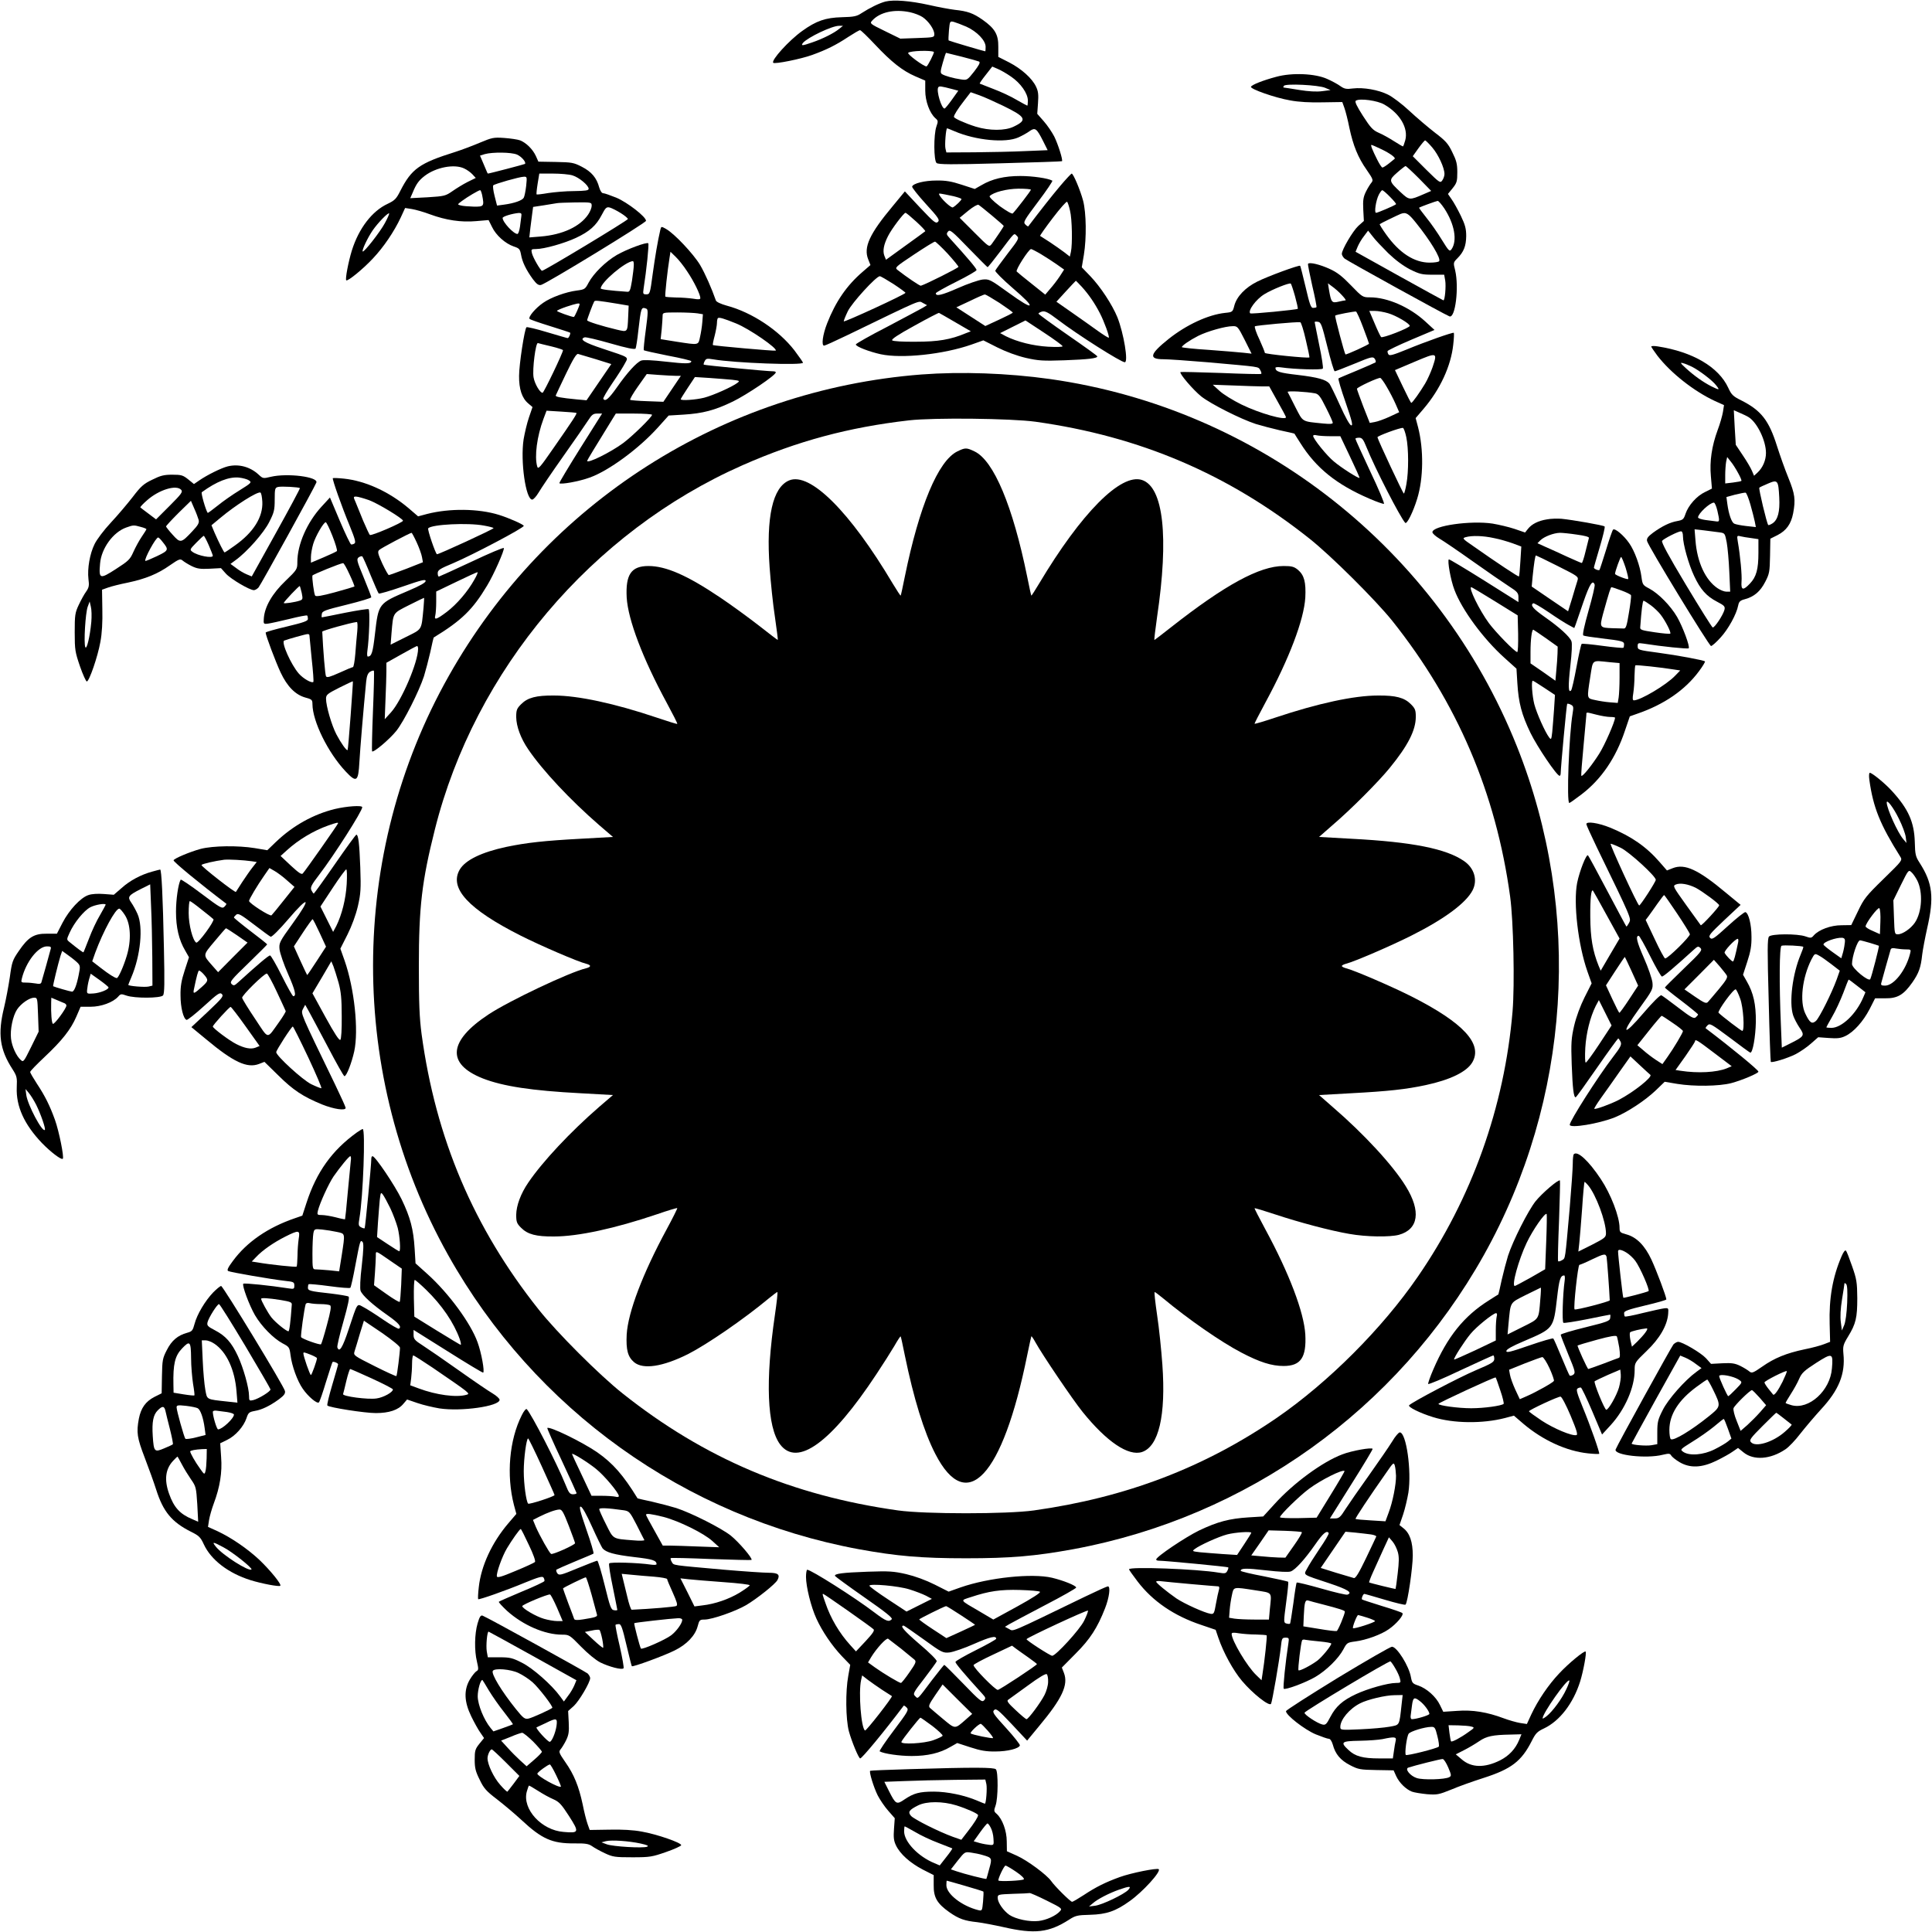
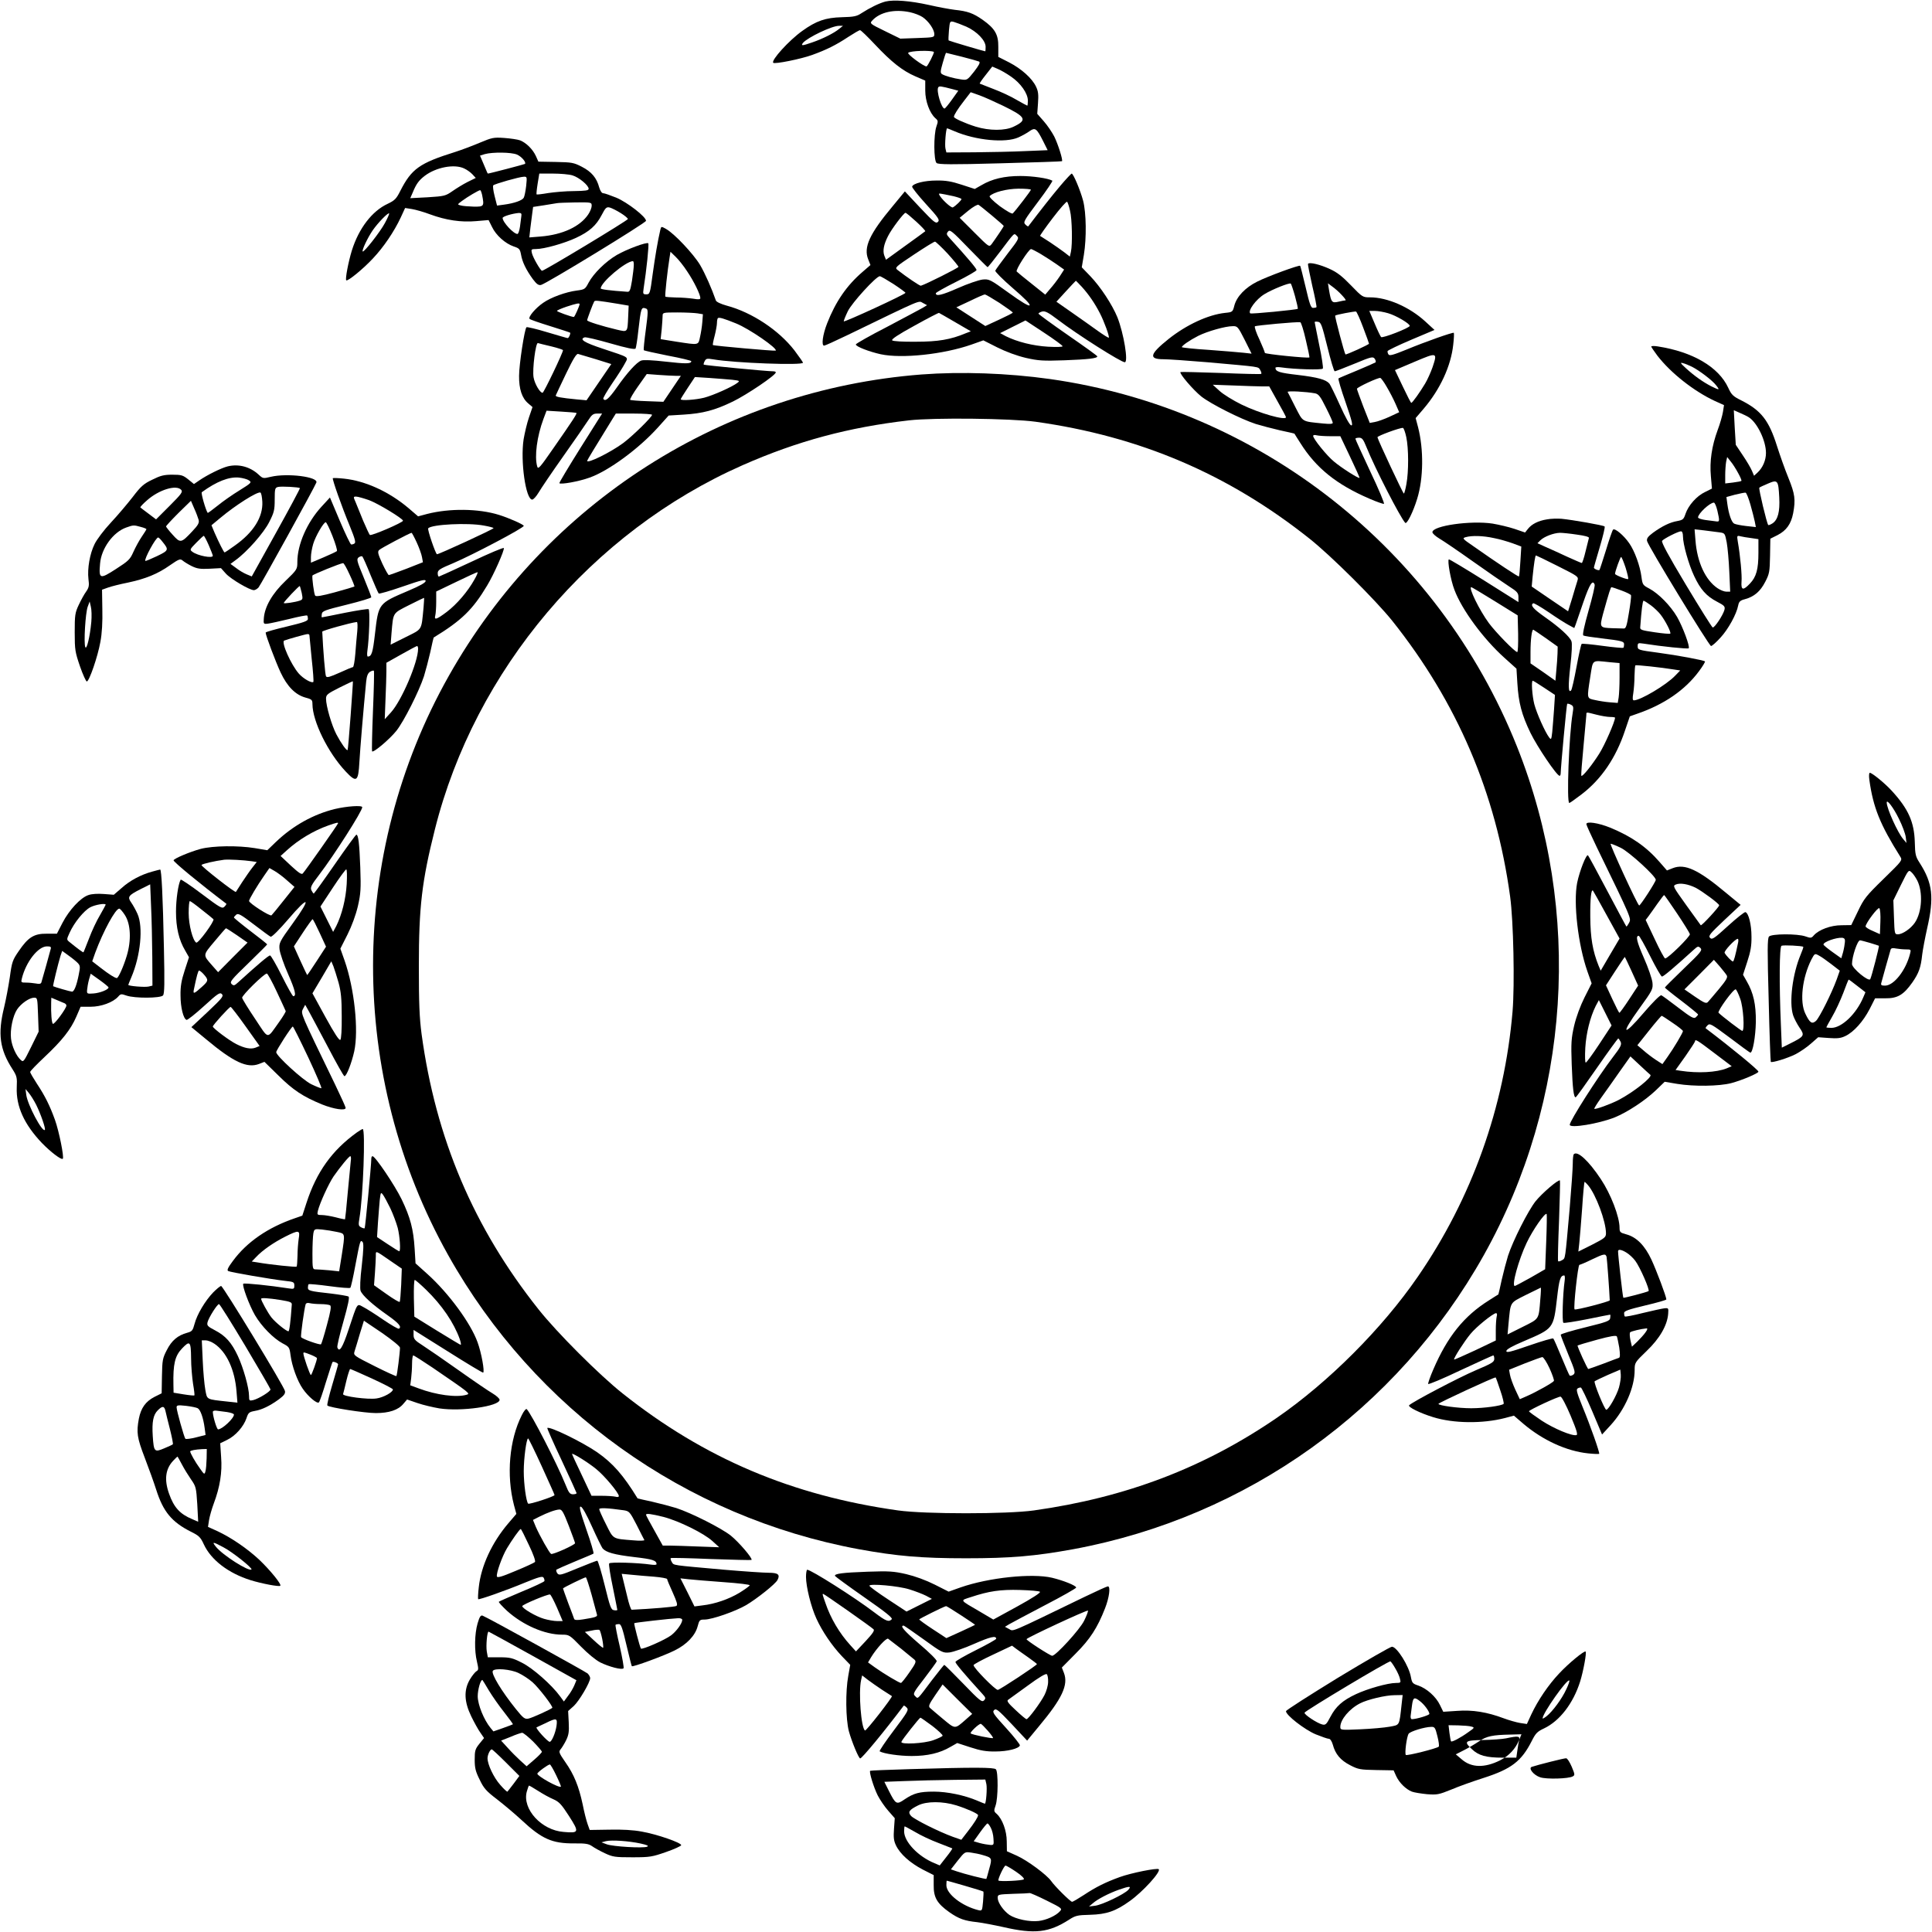
<svg xmlns="http://www.w3.org/2000/svg" version="1.0" width="1280pt" height="1280pt" viewBox="0 0 1280 1280" preserveAspectRatio="xMidYMid meet">
  <g transform="translate(0,1280) scale(0.1,-0.1)" fill="#000000" stroke="none">
    <path d="M5867 12790 c-42 -11 -103 -41 -159 -77 -31 -21 -50 -25 -130 -27 -109 -3 -170 -24 -263 -91 -87 -62 -208 -195 -192 -211 10 -10 184 25 258 52 94 34 157 65 240 120 37 24 71 44 77 44 6 0 50 -43 99 -95 108 -115 182 -174 268 -211 l65 -28 0 -66 c0 -70 29 -149 67 -183 19 -16 19 -21 7 -55 -19 -54 -18 -226 1 -242 13 -10 96 -11 421 -2 223 6 408 12 410 14 7 8 -26 112 -51 163 -15 29 -46 75 -70 102 l-43 49 5 70 c4 56 2 79 -13 110 -26 55 -96 118 -179 161 l-71 36 0 67 c1 81 -22 121 -104 179 -63 44 -100 57 -185 66 -33 4 -109 18 -170 32 -126 28 -233 36 -288 23z m162 -71 c28 -6 65 -20 83 -32 40 -27 78 -82 78 -113 0 -22 -3 -22 -112 -26 l-113 -4 -102 50 c-99 48 -102 51 -85 69 51 57 148 78 251 56z m374 -96 c70 -32 127 -91 127 -133 0 -17 -1 -30 -2 -30 -8 0 -240 69 -243 72 -2 2 -1 32 2 66 6 62 6 63 32 57 14 -4 52 -18 84 -32z m-843 -14 c-33 -28 -111 -67 -179 -90 -66 -23 -77 -24 -61 -3 31 36 193 114 240 113 l25 0 -25 -20z m627 -153 c5 -4 -41 -96 -49 -96 -19 0 -130 82 -121 90 13 14 152 18 170 6z m186 -32 c56 -14 107 -29 114 -32 9 -6 -1 -24 -33 -66 -46 -58 -47 -58 -88 -52 -49 7 -106 23 -125 35 -12 8 -11 19 5 75 10 36 20 66 22 66 2 0 49 -12 105 -26z m326 -132 c63 -43 111 -111 111 -159 0 -18 -2 -33 -4 -33 -2 0 -33 17 -70 38 -36 22 -105 54 -153 72 -48 19 -90 35 -92 36 -2 2 16 28 40 58 l43 55 35 -15 c20 -8 60 -31 90 -52z m-387 -83 l37 -10 -42 -59 c-23 -32 -45 -59 -49 -59 -20 -2 -56 118 -42 140 6 10 16 9 96 -12z m334 -110 c152 -74 162 -94 70 -138 -57 -28 -161 -28 -252 0 -70 22 -144 55 -144 65 0 12 25 52 67 106 l44 57 57 -20 c31 -11 102 -43 158 -70z m-321 -169 c140 -60 338 -79 423 -40 24 11 57 29 73 41 37 26 47 19 89 -64 l31 -62 -148 -6 c-81 -4 -232 -7 -335 -8 l-188 -1 -6 25 c-6 24 3 135 11 135 2 0 24 -9 50 -20z" />
-     <path d="M8455 12291 c-90 -24 -162 -53 -167 -66 -5 -15 160 -73 259 -90 57 -11 133 -15 217 -13 l129 2 14 -39 c8 -22 23 -81 33 -132 25 -117 57 -197 115 -279 41 -59 44 -68 32 -83 -8 -9 -25 -36 -37 -60 -18 -37 -21 -57 -18 -120 l4 -75 -37 -33 c-36 -33 -109 -157 -109 -185 0 -8 8 -22 18 -31 16 -14 661 -370 695 -383 39 -15 64 192 38 304 -13 51 -13 53 14 80 43 43 58 82 59 148 0 49 -7 75 -36 135 -20 41 -47 90 -61 109 l-24 35 31 38 c28 35 31 46 31 106 0 55 -6 78 -33 132 -27 57 -44 76 -115 130 -45 35 -122 100 -170 145 -48 45 -112 93 -141 107 -64 32 -163 49 -232 41 -44 -6 -57 -3 -83 15 -16 12 -56 34 -88 48 -79 36 -233 43 -338 14z m325 -73 l35 -15 -55 -7 c-36 -5 -90 -2 -152 8 -54 9 -100 16 -103 16 -4 0 -3 5 1 11 10 17 230 6 274 -13z m392 -111 c104 -60 160 -157 138 -237 -6 -22 -13 -40 -15 -40 -3 0 -30 16 -60 35 -31 20 -76 45 -100 55 -39 17 -54 33 -105 112 -42 66 -56 95 -47 101 25 17 144 1 189 -26z m317 -284 c41 -48 81 -135 81 -176 0 -13 -7 -32 -15 -43 -13 -18 -18 -15 -105 71 l-90 90 37 52 c21 29 41 53 45 53 3 0 25 -21 47 -47z m-334 -13 c56 -27 95 -56 84 -63 -2 -2 -19 -15 -37 -30 -19 -15 -38 -27 -43 -27 -5 0 -20 23 -34 51 -32 63 -46 99 -39 99 4 0 34 -13 69 -30z m246 -192 l81 -83 -51 -22 c-92 -40 -94 -40 -151 13 -80 75 -81 80 -24 130 27 24 52 43 56 44 4 0 44 -37 89 -82z m-191 -123 c24 -24 42 -46 39 -48 -9 -9 -122 -57 -132 -57 -14 0 -1 83 18 120 9 17 19 30 23 30 4 0 28 -20 52 -45z m359 -76 c68 -104 87 -213 48 -270 -13 -18 -18 -13 -65 63 -28 46 -74 112 -102 146 -28 35 -50 65 -48 66 6 5 113 44 123 45 6 0 25 -22 44 -50z m-187 -96 c95 -118 165 -234 153 -253 -3 -6 -32 -10 -63 -10 -102 0 -201 64 -288 186 -26 36 -45 67 -43 69 5 5 119 60 139 68 35 13 51 4 102 -60z m-185 -200 c49 -47 99 -84 145 -108 63 -31 79 -35 148 -35 l78 0 7 -39 c6 -37 -2 -131 -12 -131 -2 0 -134 73 -293 161 l-289 161 14 34 c8 19 26 50 42 70 l27 36 30 -38 c16 -22 63 -71 103 -111z" />
    <path d="M3180 11855 c-47 -20 -121 -48 -165 -62 -236 -74 -288 -111 -363 -258 -26 -52 -37 -63 -83 -85 -104 -48 -192 -163 -238 -310 -23 -75 -45 -190 -37 -197 9 -9 112 75 177 145 70 74 140 177 184 271 l29 63 45 -7 c24 -4 78 -19 120 -35 106 -39 206 -54 306 -45 l82 7 23 -46 c26 -55 88 -110 144 -129 37 -12 41 -18 48 -54 8 -48 33 -100 78 -162 25 -33 37 -42 54 -39 33 7 695 411 696 425 1 26 -123 122 -196 153 -40 16 -79 30 -88 30 -9 0 -19 15 -26 38 -17 64 -51 104 -115 137 -54 28 -67 30 -173 32 l-115 2 -17 38 c-21 45 -64 87 -104 103 -16 6 -64 13 -105 16 -71 5 -82 2 -161 -31z m245 -79 c30 -13 63 -51 53 -62 -4 -3 -236 -64 -246 -64 -1 0 -6 10 -11 23 -5 12 -16 39 -25 59 l-16 37 32 10 c51 14 175 13 213 -3z m-350 -92 c18 -8 43 -26 55 -39 l22 -24 -53 -26 c-30 -15 -75 -43 -101 -61 -46 -32 -53 -34 -164 -41 l-116 -6 17 39 c23 56 40 79 79 109 75 57 196 80 261 49z m718 -46 c43 -13 107 -66 107 -89 0 -11 -22 -14 -98 -15 -53 0 -130 -7 -170 -13 -40 -7 -75 -11 -77 -9 -2 2 1 34 7 71 l11 67 90 0 c49 0 108 -5 130 -12z m-307 -70 c-4 -34 -11 -69 -16 -78 -10 -18 -63 -37 -132 -46 l-45 -6 -16 63 c-9 35 -13 67 -9 71 10 10 172 56 201 57 23 1 23 0 17 -61z m-292 -59 c15 -76 13 -79 -56 -78 -35 1 -73 4 -86 8 -23 6 -23 6 9 30 36 27 111 71 120 71 4 0 9 -14 13 -31z m726 -73 c0 -12 -10 -38 -23 -57 -54 -80 -169 -134 -315 -146 l-75 -6 7 64 c4 35 10 81 13 101 l5 37 72 11 c39 6 78 13 86 14 8 2 63 4 123 5 106 1 107 1 107 -23z m193 -48 c26 -16 47 -34 47 -39 0 -9 -557 -345 -569 -343 -10 1 -60 87 -67 117 -6 25 -4 27 27 27 54 0 188 38 265 74 90 42 134 82 170 151 26 50 32 55 54 50 14 -4 46 -20 73 -37z m-1563 -66 c-31 -58 -139 -196 -147 -188 -7 7 33 92 67 141 34 49 101 118 108 111 2 -3 -10 -31 -28 -64z m904 46 c-2 -13 -6 -44 -9 -70 -4 -27 -11 -48 -17 -48 -25 0 -98 78 -98 106 0 10 63 29 106 33 17 1 21 -4 18 -21z" />
    <path d="M7024 11568 c-55 -65 -135 -167 -211 -267 -2 -3 -11 3 -20 12 -15 15 -9 26 85 151 56 74 98 137 94 139 -27 16 -132 31 -212 31 -105 0 -187 -19 -258 -61 l-44 -25 -86 28 c-67 22 -106 29 -167 28 -80 0 -155 -19 -162 -40 -2 -6 39 -58 91 -115 85 -93 93 -106 80 -119 -14 -13 -26 -3 -117 93 l-102 109 -80 -97 c-154 -184 -195 -273 -163 -353 l15 -38 -52 -45 c-106 -91 -179 -198 -235 -341 -30 -77 -39 -148 -20 -148 6 0 74 31 153 69 506 245 471 230 501 214 l28 -15 -28 -17 c-16 -9 -122 -66 -236 -126 -115 -59 -208 -112 -208 -117 0 -14 88 -48 165 -65 140 -30 415 -1 601 64 l79 28 93 -47 c58 -29 129 -55 188 -69 84 -19 113 -21 257 -16 159 6 217 13 217 26 0 4 -88 67 -195 141 -107 74 -194 138 -195 142 0 4 11 10 24 14 20 5 41 -6 103 -53 131 -100 420 -283 445 -283 25 0 -7 192 -49 298 -34 83 -111 201 -180 273 l-56 58 14 83 c18 111 16 276 -5 358 -19 71 -65 180 -76 180 -3 0 -38 -37 -76 -82z m-194 -25 c0 -7 -97 -133 -120 -157 -5 -5 -40 15 -86 48 -47 36 -72 62 -67 67 26 26 112 48 191 49 45 0 82 -3 82 -7z m-512 -43 c28 -7 52 -15 52 -19 0 -8 -37 -44 -57 -55 -11 -6 -82 60 -91 86 -4 9 1 8 96 -12z m771 -95 c14 -54 17 -224 6 -274 l-7 -31 -36 28 c-21 16 -64 46 -97 68 -33 21 -62 40 -64 41 -2 2 35 55 84 119 48 63 91 112 95 107 4 -4 13 -30 19 -58z m-516 -34 c42 -35 77 -66 77 -68 0 -5 -55 -86 -80 -120 -17 -21 -17 -21 -114 76 l-98 98 57 47 c32 26 62 43 68 39 7 -4 47 -36 90 -72z m-502 -40 c35 -32 62 -61 59 -63 -3 -3 -62 -46 -133 -97 l-127 -92 -11 27 c-12 32 -4 74 24 129 23 47 105 155 116 155 5 0 37 -27 72 -59z m472 -301 c3 0 40 46 83 103 100 132 91 124 111 104 16 -15 12 -23 -61 -117 -42 -55 -79 -106 -82 -113 -2 -7 49 -58 116 -116 79 -68 118 -107 111 -114 -6 -6 -54 22 -138 83 -123 89 -130 92 -173 88 -25 -3 -99 -28 -164 -57 -107 -47 -146 -56 -146 -34 0 5 61 39 135 76 74 37 135 72 135 78 0 10 -57 78 -178 211 -22 24 -23 29 -11 44 12 15 26 4 136 -110 67 -69 124 -126 126 -126z m-265 90 c39 -43 72 -83 72 -88 0 -7 -215 -115 -249 -125 -7 -2 -95 58 -154 104 -20 16 -17 19 109 103 71 47 133 86 139 85 5 -1 43 -36 83 -79z m619 -4 c32 -19 79 -50 105 -68 l48 -34 -29 -45 c-16 -24 -44 -61 -63 -82 l-33 -39 -90 72 c-50 39 -94 76 -99 81 -10 9 80 149 95 149 4 0 34 -15 66 -34z m-977 -198 c44 -29 79 -55 79 -58 0 -10 -409 -198 -409 -189 0 6 12 36 27 67 27 56 188 232 212 232 6 0 47 -24 91 -52z m1248 -19 c46 -51 85 -108 119 -174 29 -56 65 -156 59 -162 -2 -3 -35 18 -73 45 -37 27 -114 81 -171 121 l-103 72 63 69 c35 38 64 69 66 70 1 0 19 -19 40 -41z m-546 -106 c48 -32 88 -61 88 -64 0 -3 -41 -24 -91 -47 l-91 -42 -96 62 -96 62 90 42 c49 24 93 43 98 43 6 1 49 -25 98 -56z m-293 -128 l103 -60 -34 -13 c-100 -42 -183 -56 -330 -56 -88 -1 -151 3 -157 9 -7 7 39 38 147 97 86 48 160 86 163 85 3 -1 51 -29 108 -62z m711 -159 c0 -5 -42 -6 -97 -3 -100 6 -203 32 -278 69 l-39 21 84 42 84 42 123 -81 c67 -44 123 -85 123 -90z" />
    <path d="M4375 11278 c-18 -77 -35 -180 -51 -295 -17 -129 -19 -133 -42 -133 -22 0 -23 3 -18 38 19 120 37 294 31 300 -10 10 -142 -39 -208 -77 -75 -44 -154 -122 -187 -183 -23 -44 -26 -46 -79 -53 -71 -9 -171 -45 -222 -81 -51 -35 -102 -95 -90 -107 5 -5 66 -26 137 -48 70 -22 129 -41 131 -43 5 -5 -8 -36 -16 -36 -4 0 -65 18 -136 39 -72 22 -133 36 -137 33 -13 -13 -49 -247 -49 -322 -1 -87 19 -148 61 -183 l28 -24 -24 -70 c-13 -38 -28 -103 -35 -144 -22 -144 14 -399 57 -399 8 0 27 21 42 46 15 26 88 134 163 240 75 106 149 213 165 238 25 39 34 46 61 46 l32 0 -143 -227 c-79 -126 -142 -231 -140 -234 6 -11 130 11 201 37 126 45 325 191 452 332 l71 79 98 6 c128 8 206 28 328 87 92 45 284 174 284 193 0 4 -8 7 -17 7 -42 0 -456 40 -460 44 -3 2 0 13 6 24 9 17 16 18 58 11 140 -24 593 -41 593 -22 0 4 -26 40 -57 82 -103 133 -280 251 -448 296 -40 11 -69 25 -72 34 -28 80 -71 178 -105 236 -44 73 -170 207 -225 238 -32 18 -32 18 -38 -5z m179 -278 c44 -65 86 -152 86 -175 0 -9 -13 -10 -47 -4 -27 4 -78 8 -114 8 -36 1 -68 3 -71 6 -4 5 14 173 28 258 l6 39 35 -34 c19 -18 54 -62 77 -98z m-355 43 c0 -16 -6 -62 -12 -103 -11 -65 -15 -75 -32 -73 -117 8 -175 16 -175 22 0 40 163 178 213 181 4 0 7 -12 6 -27z m-104 -256 l70 -12 -3 -70 c-5 -109 -2 -106 -75 -89 -97 23 -197 54 -197 62 0 8 39 112 47 125 5 8 23 6 158 -16z m-255 -2 c0 -11 -33 -85 -38 -85 -16 0 -112 35 -112 40 0 4 28 16 63 28 64 21 87 26 87 17z m442 -30 c12 -5 12 -25 -3 -137 -10 -73 -16 -135 -14 -138 2 -3 74 -19 159 -36 86 -16 156 -33 156 -37 0 -18 -37 -18 -169 -3 -88 10 -149 13 -163 7 -31 -12 -92 -79 -162 -179 -53 -75 -77 -95 -89 -74 -3 4 24 50 59 102 36 52 74 112 84 132 24 45 36 37 -147 98 -124 41 -156 62 -120 75 7 3 84 -15 171 -40 111 -32 162 -42 167 -34 3 6 12 59 18 118 18 155 19 159 53 146z m339 -31 l36 -6 -4 -52 c-2 -28 -9 -72 -15 -98 -12 -56 -5 -55 -155 -32 l-106 17 7 66 c3 36 6 76 6 89 0 21 3 22 98 22 53 0 113 -3 133 -6z m256 -67 c87 -35 278 -167 262 -180 -4 -4 -412 32 -416 37 -2 2 3 29 12 62 8 32 15 70 15 84 0 15 3 29 6 32 7 8 42 -3 121 -35z m-1224 -152 c42 -10 77 -22 77 -25 0 -17 -126 -280 -135 -282 -16 -3 -53 59 -60 102 -9 52 14 233 29 227 6 -2 46 -12 89 -22z m295 -85 l102 -32 -82 -120 -82 -120 -66 6 c-104 10 -141 17 -138 26 2 5 32 69 68 144 46 96 69 134 80 131 8 -2 61 -18 118 -35z m530 -110 l33 0 -58 -86 -58 -86 -107 4 c-59 2 -109 6 -113 9 -3 4 20 44 52 89 l58 82 80 -6 c44 -3 95 -6 113 -6z m372 -26 c51 -6 53 -7 35 -21 -36 -27 -159 -82 -220 -98 -56 -14 -155 -21 -155 -10 0 3 21 37 47 76 l47 71 95 -6 c53 -4 121 -9 151 -12z m-1031 -220 c5 -4 -24 -49 -153 -234 -90 -130 -101 -142 -107 -120 -19 67 -1 200 41 313 l21 56 97 -6 c53 -3 99 -7 101 -9z m501 -12 c0 -15 -130 -142 -192 -188 -83 -61 -238 -138 -238 -117 0 4 54 93 167 276 l23 37 120 0 c66 0 120 -4 120 -8z" />
    <path d="M8666 11052 c-2 -4 11 -69 28 -145 18 -75 30 -139 28 -142 -3 -3 -13 -5 -23 -5 -14 0 -23 26 -49 138 -18 75 -34 139 -36 141 -6 7 -216 -70 -285 -105 -78 -39 -135 -98 -151 -158 -11 -43 -12 -44 -62 -49 -112 -12 -256 -79 -374 -173 -125 -100 -134 -134 -35 -134 32 0 164 -9 293 -20 357 -32 334 -28 349 -51 7 -12 10 -23 7 -26 -2 -3 -123 0 -267 6 -145 5 -265 8 -268 6 -9 -10 84 -118 137 -161 63 -50 261 -150 362 -183 36 -11 108 -30 160 -42 52 -11 95 -21 96 -22 0 -1 18 -29 39 -62 104 -166 240 -275 458 -369 48 -21 92 -36 96 -34 5 2 -35 98 -90 213 -54 116 -99 213 -99 218 0 4 11 7 24 7 20 0 28 -10 49 -62 57 -142 224 -466 257 -502 11 -11 52 71 79 159 42 135 44 327 6 475 l-16 60 53 62 c110 129 181 284 196 424 5 41 6 76 4 79 -6 5 -186 -58 -316 -112 -86 -35 -111 -42 -117 -31 -5 7 -7 17 -6 22 2 5 72 39 157 75 l154 65 -62 57 c-104 95 -250 159 -365 159 -48 0 -51 1 -126 79 -58 60 -92 87 -141 109 -65 30 -136 47 -144 34z m-86 -215 c12 -44 20 -80 18 -83 -6 -6 -310 -36 -315 -30 -17 17 38 93 94 127 50 31 167 78 175 70 3 -3 16 -41 28 -84z m309 9 c19 -20 31 -36 25 -36 -5 0 -26 -4 -47 -9 -43 -10 -48 -4 -62 78 l-7 44 28 -21 c16 -11 45 -36 63 -56z m142 -215 c22 -57 39 -106 39 -108 0 -6 -151 -75 -156 -71 -7 7 -72 253 -68 257 5 6 127 29 138 27 4 -1 26 -48 47 -105z m165 94 c53 -15 144 -69 144 -84 0 -13 -181 -84 -190 -74 -4 4 -24 45 -43 91 l-35 82 37 0 c21 0 60 -7 87 -15z m-545 -176 c15 -63 26 -115 24 -117 -7 -7 -295 22 -295 30 0 5 -16 45 -36 89 -21 43 -34 83 -30 87 7 6 278 31 301 27 5 -1 22 -53 36 -116z m143 -46 c22 -90 44 -163 49 -163 5 0 64 23 130 50 113 47 123 49 135 33 6 -9 9 -20 5 -24 -5 -3 -60 -28 -123 -54 -63 -26 -118 -49 -122 -52 -4 -2 17 -74 47 -159 43 -125 50 -155 37 -152 -10 2 -38 52 -74 132 -32 71 -64 136 -70 144 -23 27 -76 42 -210 58 -122 14 -147 22 -148 47 0 5 17 6 38 3 88 -13 270 -18 276 -8 4 6 -7 77 -24 157 -16 80 -30 148 -30 151 0 3 10 4 22 2 20 -3 26 -20 62 -165z m-548 46 l46 -92 -54 6 c-29 3 -133 12 -230 19 -98 6 -178 15 -178 18 0 10 52 46 109 75 60 30 179 64 228 64 31 1 35 -3 79 -90z m1245 -182 c-12 -34 -34 -83 -49 -108 -34 -57 -85 -129 -92 -128 -3 0 -28 49 -56 108 l-52 109 132 56 c149 63 150 62 117 -37z m-303 -131 c19 -32 45 -82 58 -112 l24 -55 -64 -30 c-35 -16 -79 -32 -98 -35 l-33 -6 -43 109 c-23 61 -42 113 -42 117 0 10 142 76 155 72 5 -1 25 -28 43 -60z m-827 4 l48 0 55 -99 c31 -54 56 -102 56 -105 0 -24 -177 26 -295 84 -55 27 -120 67 -145 90 l-45 41 139 -5 c77 -3 161 -6 187 -6z m352 -46 c23 -5 35 -20 72 -95 25 -49 45 -94 45 -100 0 -8 -19 -9 -62 -5 -147 15 -133 7 -186 109 -26 51 -48 96 -51 100 -3 9 123 2 182 -9z m604 -290 c16 -76 16 -229 1 -310 -6 -35 -14 -64 -17 -64 -6 0 -172 355 -175 373 -1 9 152 65 169 62 5 -1 15 -28 22 -61z m-504 6 l67 0 65 -137 c36 -75 64 -138 62 -139 -6 -6 -122 68 -169 108 -48 39 -138 151 -138 170 0 6 10 8 23 4 12 -3 52 -6 90 -6z" />
    <path d="M10940 10504 c0 -4 19 -31 41 -61 89 -115 242 -235 379 -299 l62 -28 -7 -45 c-4 -24 -19 -78 -35 -120 -39 -106 -54 -206 -45 -306 l7 -82 -46 -23 c-55 -26 -110 -88 -129 -144 -12 -37 -18 -41 -54 -48 -48 -8 -100 -33 -162 -78 -33 -25 -42 -37 -39 -54 7 -33 411 -695 424 -696 7 0 35 25 63 56 51 55 106 155 117 213 5 25 13 33 44 41 62 17 102 51 135 115 28 54 30 67 32 172 l2 114 48 24 c58 30 89 73 103 144 17 91 12 128 -31 234 -23 56 -57 152 -76 212 -54 171 -105 236 -238 303 -53 26 -64 37 -85 83 -64 138 -235 238 -467 274 -24 4 -43 3 -43 -1z m270 -134 c49 -25 135 -90 160 -123 26 -33 22 -33 -33 -6 -54 28 -111 68 -167 119 -37 34 -41 40 -20 34 14 -3 41 -15 60 -24z m377 -335 c56 -37 113 -155 113 -236 0 -48 -21 -97 -55 -129 l-24 -22 -14 33 c-8 19 -35 65 -61 103 l-46 69 -7 114 -6 115 39 -17 c21 -9 49 -22 61 -30z m-72 -368 c15 -27 25 -50 22 -53 -2 -3 -27 -7 -56 -11 l-51 -6 0 55 c0 31 3 70 6 88 l7 32 23 -29 c13 -15 35 -50 49 -76z m273 -163 c5 -94 -9 -147 -44 -171 -14 -9 -27 -14 -29 -11 -9 8 -65 242 -59 247 3 3 28 15 57 27 65 28 69 23 75 -92z m-191 -47 c12 -43 25 -93 29 -113 l7 -36 -64 7 c-35 4 -71 11 -80 16 -17 9 -36 63 -45 131 l-6 45 58 16 c33 8 64 14 69 13 6 -2 20 -37 32 -79z m-219 -40 c16 -71 16 -75 -10 -71 -13 2 -44 6 -70 9 -27 4 -48 11 -48 17 0 25 78 98 105 98 6 0 16 -24 23 -53z m14 -144 c36 -5 36 -6 48 -67 6 -33 14 -121 17 -193 l6 -133 -25 0 c-14 0 -40 10 -59 23 -80 54 -135 172 -146 316 l-6 74 64 -7 c35 -4 80 -10 101 -13z m-242 -25 c0 -54 38 -188 74 -264 42 -90 82 -134 151 -170 50 -26 55 -32 50 -54 -9 -35 -66 -121 -78 -117 -5 1 -85 129 -177 282 -117 195 -165 284 -158 292 12 15 107 63 125 63 8 0 13 -13 13 -32z m453 -13 l47 -7 0 -90 c0 -110 -14 -160 -56 -204 -45 -48 -60 -45 -56 12 4 41 -8 171 -25 268 -6 37 -5 39 18 33 13 -3 45 -9 72 -12z" />
    <path d="M6105 10319 c-1314 -102 -2483 -847 -3131 -1996 -668 -1183 -670 -2650 -5 -3838 574 -1024 1569 -1736 2721 -1949 253 -46 414 -60 710 -60 296 0 457 14 710 60 1152 213 2147 925 2721 1949 575 1028 656 2275 219 3370 -522 1307 -1706 2238 -3095 2434 -279 39 -586 50 -850 30z m755 -313 c692 -97 1276 -346 1815 -774 143 -113 439 -408 549 -545 430 -540 687 -1140 781 -1827 22 -160 31 -583 16 -762 -54 -633 -270 -1238 -628 -1757 -236 -343 -592 -699 -933 -934 -483 -331 -999 -528 -1610 -614 -179 -25 -721 -25 -900 0 -704 99 -1284 345 -1825 775 -154 122 -435 403 -557 557 -430 541 -681 1132 -775 1825 -14 107 -18 200 -18 450 0 392 20 562 106 904 265 1057 1040 1973 2039 2414 363 160 702 251 1102 297 167 19 677 13 838 -9z" />
-     <path d="M6342 9809 c-127 -63 -252 -363 -347 -828 -14 -69 -26 -126 -28 -127 -1 -2 -25 34 -52 79 -284 478 -549 742 -687 684 -109 -46 -153 -242 -129 -577 7 -96 22 -244 35 -327 12 -84 21 -153 19 -153 -2 0 -59 43 -126 96 -67 52 -182 136 -255 185 -220 148 -360 209 -476 209 -114 0 -152 -56 -144 -209 9 -148 107 -405 264 -695 41 -76 74 -140 71 -142 -2 -2 -63 17 -137 42 -276 93 -520 146 -680 146 -118 1 -174 -14 -217 -57 -29 -29 -33 -39 -33 -86 1 -62 30 -141 80 -214 95 -140 279 -336 469 -501 l92 -79 -215 -12 c-240 -13 -358 -26 -492 -54 -163 -35 -271 -87 -308 -150 -72 -123 57 -263 404 -438 133 -67 379 -173 433 -186 35 -9 35 -21 0 -30 -110 -26 -510 -216 -645 -305 -268 -176 -282 -329 -39 -425 134 -52 323 -81 647 -98 l215 -12 -92 -79 c-190 -165 -374 -361 -469 -501 -50 -73 -79 -152 -80 -213 0 -48 4 -58 33 -87 43 -43 99 -58 217 -57 160 0 404 53 682 147 72 25 133 43 135 41 2 -2 -30 -66 -71 -142 -157 -290 -255 -547 -264 -695 -5 -102 7 -148 49 -184 60 -50 190 -30 358 54 127 65 369 231 536 370 27 22 52 41 55 41 4 0 -4 -69 -16 -152 -64 -437 -52 -741 34 -857 114 -153 339 11 638 464 44 66 97 150 119 187 21 37 40 66 42 64 2 -1 14 -58 28 -127 58 -282 126 -505 202 -652 208 -405 445 -151 608 652 14 69 27 126 28 128 2 1 14 -16 27 -40 44 -80 248 -382 313 -462 160 -198 303 -294 393 -265 111 37 159 242 135 579 -7 97 -22 245 -35 329 -12 83 -20 152 -16 152 3 0 28 -19 55 -41 167 -139 383 -289 519 -360 122 -64 201 -89 280 -89 114 0 152 56 144 209 -9 148 -107 405 -264 695 -41 76 -74 140 -72 141 2 2 62 -16 134 -40 163 -54 370 -109 494 -130 112 -20 268 -22 328 -6 130 36 148 156 46 321 -85 139 -279 349 -486 527 l-89 78 213 12 c244 13 364 26 494 54 163 35 271 88 308 150 72 122 -58 263 -404 438 -133 67 -379 173 -432 186 -16 4 -28 11 -28 15 0 4 12 11 28 15 53 13 299 119 432 186 221 111 362 216 406 300 35 68 12 147 -56 194 -118 82 -343 127 -746 148 l-215 12 89 78 c121 103 306 289 379 379 121 148 173 250 173 339 0 44 -4 55 -33 84 -43 43 -99 58 -217 57 -160 0 -398 -52 -680 -146 -74 -25 -136 -43 -138 -41 -2 1 31 65 72 141 157 290 255 547 264 695 5 102 -7 148 -49 184 -26 21 -41 25 -95 25 -158 0 -387 -124 -746 -406 -58 -46 -108 -84 -110 -84 -2 0 6 69 18 153 79 532 42 860 -100 907 -140 46 -402 -218 -682 -687 -27 -45 -50 -81 -51 -79 -2 1 -14 58 -28 127 -95 466 -221 767 -348 828 -54 26 -62 26 -115 0z" />
    <path d="M1508 9710 c-43 -11 -136 -57 -188 -93 l-35 -24 -38 31 c-35 28 -46 31 -106 31 -55 0 -78 -6 -132 -33 -57 -27 -76 -44 -130 -115 -35 -45 -100 -122 -145 -170 -45 -48 -93 -112 -107 -141 -32 -64 -49 -163 -41 -232 6 -44 3 -57 -15 -83 -12 -16 -34 -56 -49 -88 -25 -53 -27 -68 -27 -183 0 -117 3 -131 35 -225 19 -55 40 -100 45 -100 16 0 73 166 90 262 11 57 15 133 13 217 l-2 129 39 14 c22 8 81 23 132 33 117 25 197 57 279 115 59 41 68 44 83 32 9 -8 36 -25 60 -37 37 -18 57 -21 120 -18 l75 4 33 -37 c33 -36 157 -109 185 -109 8 0 22 8 31 18 14 16 370 661 383 695 14 38 -192 64 -302 38 -50 -12 -52 -12 -80 14 -57 53 -133 73 -206 55z m142 -93 c19 -13 15 -17 -62 -65 -46 -28 -112 -74 -146 -102 -35 -28 -65 -50 -66 -48 -13 18 -46 132 -39 137 99 72 180 103 246 97 26 -3 56 -11 67 -19z m337 -51 c2 -2 -69 -135 -158 -295 l-161 -290 -34 14 c-19 8 -50 26 -70 42 l-37 27 34 25 c76 55 188 182 223 253 32 63 36 79 36 149 0 72 2 78 23 83 23 5 138 -1 144 -8z m-786 -12 c11 -13 0 -28 -77 -105 l-90 -90 -49 37 c-28 21 -52 39 -55 42 -3 2 17 24 45 48 79 70 195 105 226 68z m537 -78 c5 -101 -58 -203 -183 -291 -34 -25 -65 -45 -67 -45 -5 0 -38 66 -67 132 l-20 48 59 49 c103 86 243 174 265 168 6 -2 11 -29 13 -61z m-422 -120 c5 -20 -3 -35 -42 -76 -74 -79 -79 -80 -130 -23 -24 26 -43 51 -44 55 0 4 37 44 82 89 l83 81 22 -51 c13 -28 25 -62 29 -75z m-383 -47 c20 -5 37 -12 37 -15 0 -3 -14 -25 -31 -50 -17 -25 -41 -69 -55 -100 -22 -50 -32 -60 -116 -114 -107 -69 -114 -67 -105 36 8 100 86 208 173 239 48 17 50 17 97 4z m450 -121 c15 -35 27 -66 27 -70 0 -19 -101 0 -135 26 -19 14 -18 16 25 60 24 25 47 46 50 46 3 0 18 -28 33 -62z m-306 22 c43 -53 41 -57 -38 -95 -40 -19 -74 -33 -76 -31 -10 10 70 157 85 155 4 0 17 -13 29 -29z m-472 -530 c-9 -99 -31 -189 -40 -167 -11 27 1 226 16 267 l13 35 8 -35 c5 -19 6 -64 3 -100z" />
    <path d="M2205 9632 c-5 -6 58 -186 112 -316 35 -86 42 -111 31 -117 -7 -5 -17 -7 -22 -6 -5 2 -39 72 -75 157 l-65 154 -57 -62 c-95 -104 -159 -250 -159 -365 0 -48 -1 -51 -79 -126 -87 -83 -137 -170 -143 -246 -3 -39 -2 -40 26 -37 16 2 80 16 142 31 63 16 116 26 119 23 3 -3 5 -13 5 -23 0 -13 -27 -23 -140 -50 -77 -18 -140 -36 -140 -40 0 -18 65 -191 99 -264 44 -94 99 -149 166 -167 41 -11 45 -15 45 -43 1 -114 102 -320 219 -445 73 -78 85 -70 92 60 5 89 27 352 45 535 4 37 11 54 25 64 12 7 23 10 26 7 3 -2 0 -123 -6 -267 -6 -145 -8 -265 -6 -267 10 -10 118 82 161 136 50 63 150 261 183 362 11 36 30 108 42 160 11 52 21 95 22 96 185 113 259 185 354 344 44 72 116 235 111 249 -2 5 -97 -35 -213 -90 -115 -54 -213 -98 -217 -99 -5 0 -8 10 -8 23 0 20 14 29 103 66 129 55 467 233 467 247 0 9 -100 53 -165 73 -135 42 -327 44 -475 6 l-60 -16 -64 55 c-128 108 -284 180 -428 195 -38 4 -70 5 -73 3z m241 -146 c59 -22 224 -122 224 -136 -1 -12 -211 -103 -220 -94 -4 5 -24 47 -44 94 -19 47 -42 102 -50 123 -16 35 -15 37 3 37 11 0 50 -11 87 -24z m-243 -238 c20 -51 33 -95 29 -99 -4 -4 -44 -23 -89 -42 l-83 -35 0 37 c0 21 7 60 15 87 15 51 69 144 83 144 5 0 25 -41 45 -92z m1003 70 c35 -6 64 -14 64 -17 0 -7 -365 -175 -375 -173 -9 2 -65 165 -58 172 24 26 263 38 369 18z m-445 -112 c16 -35 32 -79 35 -98 l6 -33 -109 -43 c-61 -23 -113 -42 -117 -42 -4 0 -23 34 -43 76 -29 64 -33 79 -21 90 11 12 205 114 215 114 2 0 18 -29 34 -64z m-306 -216 c26 -63 50 -118 54 -122 3 -4 75 17 159 46 124 43 152 50 152 37 0 -11 -37 -32 -115 -65 -199 -85 -197 -82 -221 -288 -14 -122 -22 -147 -47 -148 -5 0 -6 17 -3 38 12 84 18 270 8 276 -5 3 -76 -8 -157 -24 -82 -17 -150 -30 -152 -30 -3 0 -3 10 -1 22 3 20 20 26 166 62 89 22 162 44 162 49 0 5 -23 64 -50 130 -47 113 -49 123 -33 135 9 6 20 9 24 5 4 -5 29 -60 54 -123z m-139 4 c20 -42 34 -78 32 -80 -3 -2 -60 -19 -129 -38 -88 -24 -126 -30 -131 -22 -8 12 -22 121 -18 133 3 7 184 81 203 82 5 1 24 -33 43 -75z m827 -34 c-44 -79 -116 -163 -183 -214 -69 -52 -85 -56 -76 -23 3 12 6 53 6 90 l0 68 133 64 c72 35 136 64 140 64 5 1 -4 -22 -20 -49z m-1144 -88 c8 -40 7 -44 -12 -51 -31 -11 -107 -22 -107 -16 0 8 102 116 106 112 2 -1 7 -22 13 -45z m807 -99 c-15 -153 -6 -138 -118 -194 l-100 -50 6 78 c12 137 6 128 114 183 54 27 99 49 101 49 2 1 0 -29 -3 -66z m-439 -155 c-4 -35 -9 -102 -13 -150 -4 -49 -11 -88 -16 -88 -5 0 -45 -17 -89 -37 -63 -28 -82 -34 -89 -24 -6 10 -19 169 -25 296 0 7 185 59 229 64 5 1 6 -27 3 -61z m-317 -27 c0 -4 7 -75 15 -156 9 -81 14 -150 11 -153 -11 -10 -67 22 -96 55 -52 59 -119 210 -97 219 26 10 143 43 155 43 6 1 12 -3 12 -8z m720 -89 c0 -89 -109 -344 -180 -422 l-41 -45 5 130 c3 72 6 156 6 187 l0 57 98 55 c53 30 100 55 105 56 4 0 7 -8 7 -18z m-447 -443 c-9 -123 -18 -226 -20 -228 -6 -8 -44 46 -74 103 -32 61 -69 189 -69 237 0 26 9 33 88 73 48 24 88 43 90 42 1 -2 -6 -104 -15 -227z" />
    <path d="M10249 9359 c-57 -9 -101 -31 -126 -63 l-19 -24 -70 24 c-39 13 -104 28 -145 35 -144 22 -399 -14 -399 -57 0 -8 21 -27 46 -42 26 -15 126 -83 223 -152 97 -69 205 -143 239 -165 55 -35 62 -44 62 -72 l0 -32 -227 143 c-126 79 -231 142 -234 140 -11 -6 12 -138 37 -202 49 -131 190 -323 331 -450 l80 -72 6 -98 c8 -128 28 -206 87 -328 45 -92 174 -284 193 -284 4 0 7 8 7 18 1 46 39 454 43 459 3 2 14 0 25 -6 17 -9 18 -16 11 -58 -24 -140 -41 -593 -22 -593 4 0 40 26 81 57 131 100 228 242 288 423 l32 94 48 17 c179 61 319 158 411 283 24 32 41 61 39 64 -9 8 -178 40 -313 58 -129 17 -133 19 -133 42 0 22 3 23 38 18 120 -19 294 -37 300 -31 10 10 -39 142 -77 208 -44 75 -122 154 -183 187 -44 23 -46 26 -53 79 -9 71 -45 171 -81 222 -35 51 -95 102 -107 90 -5 -5 -26 -66 -47 -136 -22 -70 -41 -129 -43 -131 -6 -6 -37 7 -37 15 0 4 18 66 39 137 21 71 36 132 32 136 -7 8 -214 44 -286 51 -27 2 -71 1 -96 -4z m199 -101 c52 -7 81 -15 79 -22 -2 -6 -12 -46 -22 -88 -10 -43 -22 -78 -25 -78 -4 0 -47 19 -96 41 -49 23 -113 52 -143 65 l-55 25 20 20 c25 24 87 48 129 49 17 0 67 -5 113 -12z m-550 -23 c38 -7 94 -24 125 -35 l56 -21 -6 -97 c-3 -53 -7 -99 -10 -101 -3 -4 -145 90 -307 204 -67 46 -69 49 -46 56 42 12 115 10 188 -6z m422 -185 c137 -69 139 -70 131 -97 -5 -16 -21 -67 -35 -116 l-27 -87 -121 82 -120 82 6 66 c9 88 17 140 22 140 2 0 67 -31 144 -70z m450 -11 c12 -39 20 -73 17 -75 -5 -6 -87 26 -87 34 0 16 35 112 40 112 4 0 17 -32 30 -71z m-205 -112 c3 -7 -15 -84 -40 -171 -29 -103 -42 -162 -35 -166 6 -4 59 -12 118 -19 137 -16 152 -20 152 -40 0 -10 -2 -20 -5 -23 -3 -2 -64 3 -137 13 -73 10 -135 16 -139 13 -4 -2 -19 -70 -34 -151 -15 -82 -31 -152 -36 -157 -19 -21 -20 30 -5 163 10 88 13 149 7 163 -12 31 -79 92 -179 162 -75 53 -95 77 -74 89 4 3 50 -24 102 -59 52 -36 112 -74 133 -85 l37 -20 9 23 c5 13 28 80 52 151 41 118 61 149 74 114z m-660 -111 l150 -93 3 -122 c1 -66 -1 -121 -6 -121 -15 0 -141 129 -188 192 -63 86 -138 239 -116 238 4 -1 75 -43 157 -94z m837 72 c33 -12 62 -26 64 -32 2 -6 -4 -58 -14 -116 -14 -87 -20 -105 -34 -104 -10 0 -44 1 -75 2 -85 3 -86 5 -63 93 41 147 51 179 57 179 3 0 33 -10 65 -22z m195 -98 c22 -16 52 -45 65 -62 33 -43 71 -118 64 -126 -3 -3 -50 1 -103 9 -88 13 -98 16 -96 34 8 114 16 175 22 175 4 0 25 -13 48 -30z m-694 -219 l77 -55 -1 -45 c-1 -25 -4 -76 -8 -113 l-6 -68 -82 58 -83 57 0 75 c0 83 9 152 19 148 4 -2 41 -27 84 -57z m420 -158 l67 -6 0 -96 c0 -53 -3 -112 -6 -132 l-6 -36 -52 4 c-28 2 -72 9 -98 15 -56 12 -55 6 -32 154 19 118 7 109 127 97z m430 -49 l39 -6 -34 -35 c-58 -61 -230 -163 -273 -163 -9 0 -10 13 -4 48 4 26 8 77 8 113 1 36 3 68 6 71 5 4 173 -14 258 -28z m-862 -121 l71 -47 -6 -95 c-4 -53 -9 -121 -12 -151 -6 -51 -7 -53 -21 -35 -27 36 -82 159 -98 220 -14 56 -21 155 -10 155 3 0 37 -21 76 -47z m346 -178 c31 -8 72 -15 90 -15 18 0 33 -2 33 -5 0 -25 -69 -183 -105 -239 -48 -76 -111 -154 -118 -146 -3 3 4 91 14 195 10 105 18 198 19 208 0 21 -4 20 67 2z" />
    <path d="M12385 7633 c25 -182 71 -296 205 -509 15 -24 12 -27 -111 -147 -117 -114 -130 -131 -170 -215 l-44 -91 -65 -1 c-70 0 -149 -29 -183 -67 -16 -19 -21 -19 -55 -7 -54 19 -226 18 -242 -1 -11 -13 -11 -95 -2 -421 5 -223 12 -407 14 -409 8 -8 111 24 163 50 29 15 75 46 102 70 l49 43 70 -5 c56 -4 79 -2 110 13 55 26 118 96 161 179 l36 71 67 0 c81 -1 121 22 179 104 44 63 57 100 66 185 4 33 19 112 33 175 47 205 36 299 -49 432 -28 43 -31 56 -33 140 -4 132 -43 219 -151 337 -45 50 -132 121 -147 121 -5 0 -7 -19 -3 -47z m196 -258 c22 -44 42 -98 45 -120 l5 -40 -21 25 c-37 42 -110 204 -110 243 0 25 45 -34 81 -108z m121 -408 c39 -77 32 -209 -15 -279 -27 -40 -82 -78 -113 -78 -22 0 -22 3 -26 113 l-4 112 50 102 c49 99 51 102 69 85 11 -9 28 -34 39 -55z m-244 -275 l-3 -81 -47 21 c-27 11 -48 25 -48 30 0 21 82 130 91 121 6 -6 9 -46 7 -91z m-235 -133 c-1 -14 -6 -44 -12 -67 l-12 -41 -59 42 c-32 23 -59 45 -59 49 -2 17 84 48 124 45 15 -2 20 -9 18 -28z m166 -6 c31 -9 57 -18 59 -19 4 -3 -48 -204 -57 -221 -10 -20 -121 72 -121 100 0 49 36 157 53 157 6 0 35 -8 66 -17z m-442 -26 c2 -2 -6 -25 -17 -51 -54 -128 -78 -317 -50 -403 7 -21 26 -57 42 -81 36 -52 32 -58 -55 -102 l-62 -31 -6 148 c-12 278 -10 521 4 527 12 6 137 0 144 -7z m680 -17 c33 0 35 -1 28 -27 -27 -110 -107 -213 -166 -213 -24 0 -29 3 -25 18 3 9 17 60 31 112 15 52 29 101 31 109 3 9 14 12 35 7 18 -3 47 -6 66 -6z m-574 -42 c12 -6 48 -31 79 -55 l57 -44 -20 -57 c-33 -91 -115 -255 -138 -276 -26 -23 -41 -13 -70 48 -39 79 -21 238 40 359 22 41 22 42 52 25z m252 -200 l54 -42 -14 -33 c-46 -110 -143 -203 -212 -203 -18 0 -33 2 -33 4 0 2 18 34 39 71 22 37 54 107 73 156 18 49 34 89 36 89 2 0 28 -19 57 -42z" />
    <path d="M2218 7440 c-142 -35 -277 -110 -390 -218 l-57 -55 -83 14 c-111 18 -276 16 -358 -5 -71 -19 -180 -65 -180 -76 0 -11 176 -156 349 -287 3 -2 -3 -11 -12 -20 -15 -15 -26 -9 -151 85 -74 56 -137 98 -139 94 -16 -27 -31 -132 -31 -212 0 -105 19 -187 61 -258 l25 -44 -28 -86 c-22 -67 -29 -106 -28 -167 0 -80 19 -155 40 -162 6 -2 58 39 115 91 93 85 106 93 119 80 13 -14 3 -26 -93 -117 l-109 -102 97 -80 c182 -152 272 -194 351 -164 l36 14 92 -90 c99 -98 163 -140 289 -192 80 -32 157 -43 157 -23 0 6 -31 74 -69 153 -233 481 -229 471 -214 502 l15 28 22 -39 c12 -22 69 -128 126 -236 57 -109 107 -198 112 -198 14 0 48 88 65 165 30 140 1 415 -64 601 l-28 79 47 93 c29 58 55 129 69 188 19 84 21 113 16 257 -6 160 -13 217 -26 217 -4 0 -68 -88 -142 -195 -74 -107 -137 -194 -140 -195 -3 0 -10 10 -16 22 -8 19 -1 34 52 103 98 128 285 421 285 447 0 14 -102 7 -182 -12z m22 -94 c0 -6 -219 -318 -234 -333 -8 -9 -27 4 -79 52 l-68 64 42 38 c76 69 175 129 274 164 54 19 65 21 65 15z m-572 -252 l33 -5 -29 -37 c-16 -20 -46 -64 -68 -97 -21 -33 -40 -62 -41 -64 -5 -8 -233 171 -228 178 4 8 89 27 150 35 32 3 128 -2 183 -10z m235 -128 l48 -42 -71 -89 c-39 -50 -76 -94 -81 -99 -9 -10 -149 80 -149 95 0 11 55 103 99 166 l36 52 35 -20 c19 -11 57 -39 83 -63z m394 -23 c-6 -100 -32 -203 -69 -278 l-21 -39 -42 84 -42 84 81 123 c44 67 85 123 90 123 5 0 6 -42 3 -97z m-962 -169 c39 -30 74 -59 79 -64 10 -10 -101 -163 -114 -155 -23 14 -50 118 -50 195 0 44 3 80 8 80 4 0 39 -25 77 -56z m605 -91 c-89 -123 -92 -130 -88 -173 3 -25 28 -99 57 -164 47 -107 56 -146 34 -146 -5 0 -39 61 -76 135 -37 74 -72 135 -78 135 -10 0 -80 -59 -212 -179 -24 -22 -29 -23 -43 -10 -13 14 -2 28 111 137 69 67 125 123 125 125 0 3 -49 42 -110 88 -60 46 -110 87 -110 90 0 4 7 12 15 19 13 11 31 1 116 -64 55 -42 105 -79 112 -82 8 -3 58 47 117 116 138 162 156 147 30 -27z m178 -64 l42 -91 -61 -94 c-34 -52 -62 -94 -64 -94 -1 0 -21 43 -45 95 l-43 95 59 90 c32 49 62 90 65 90 3 0 24 -41 47 -91z m-547 -16 l69 -48 -98 -98 -97 -98 -38 43 c-64 73 -65 67 15 162 39 47 73 86 75 86 3 0 36 -21 74 -47z m672 -313 c16 -59 21 -106 21 -222 1 -88 -3 -151 -9 -157 -7 -7 -38 40 -98 149 l-87 159 63 106 62 106 14 -33 c7 -18 22 -67 34 -108z m-896 58 c36 -40 35 -46 -8 -85 -52 -47 -61 -51 -55 -21 19 93 29 128 35 128 4 0 17 -10 28 -22z m487 -119 c31 -67 58 -124 59 -128 1 -4 -18 -36 -43 -71 -85 -118 -66 -121 -160 20 -46 68 -84 131 -86 139 -2 16 145 161 164 161 5 0 35 -54 66 -121z m-206 -230 l92 -129 -27 -11 c-31 -12 -73 -4 -128 24 -46 23 -155 105 -155 116 0 10 110 131 118 130 4 0 49 -58 100 -130z m414 -204 c53 -113 92 -205 87 -205 -6 0 -36 12 -67 27 -56 27 -232 188 -232 212 0 13 102 171 110 170 3 0 49 -92 102 -204z" />
    <path d="M10510 7340 c0 -6 31 -74 69 -153 233 -479 229 -471 214 -501 -8 -15 -16 -26 -18 -24 -2 1 -58 107 -125 233 -67 127 -125 234 -129 238 -11 11 -56 -104 -72 -182 -26 -133 6 -410 68 -587 l28 -79 -47 -93 c-29 -58 -55 -129 -69 -188 -19 -84 -21 -113 -16 -257 6 -159 13 -217 26 -217 4 0 67 88 141 195 74 107 138 194 141 195 3 0 10 -10 16 -22 8 -19 1 -34 -52 -103 -98 -128 -285 -421 -285 -447 0 -25 192 7 298 49 83 34 201 111 273 180 l58 56 83 -14 c111 -18 276 -16 358 5 71 19 180 65 180 76 0 11 -176 156 -349 287 -3 2 3 11 12 20 15 15 25 9 146 -81 71 -54 133 -99 137 -100 16 -3 35 104 37 204 1 116 -16 192 -60 268 l-25 44 28 86 c22 67 29 106 28 167 0 80 -19 155 -40 162 -6 2 -58 -39 -115 -91 -93 -85 -106 -93 -119 -80 -13 14 -3 26 93 117 l109 102 -97 80 c-184 154 -273 195 -353 163 l-38 -15 -48 55 c-88 102 -188 171 -329 229 -80 32 -157 43 -157 23z m228 -157 c56 -27 232 -188 232 -212 0 -13 -102 -171 -110 -170 -10 0 -198 409 -189 409 6 0 36 -12 67 -27z m497 -265 c45 -24 155 -105 155 -116 0 -11 -117 -138 -122 -132 -2 3 -46 63 -96 133 -88 123 -91 128 -69 137 29 12 81 3 132 -22z m-591 -180 l86 -156 -63 -107 -62 -106 -14 33 c-39 97 -54 184 -55 323 -1 122 6 187 18 174 2 -2 43 -75 90 -161z m467 10 c45 -67 83 -129 85 -137 2 -16 -145 -161 -164 -161 -5 0 -36 57 -69 128 l-60 127 19 25 c10 14 37 51 59 83 22 31 42 57 44 57 3 0 41 -55 86 -122z m-178 -283 c37 -74 72 -135 78 -135 10 0 80 59 212 179 25 23 29 23 43 10 14 -14 3 -28 -110 -136 -69 -67 -126 -123 -126 -126 0 -2 49 -42 110 -88 60 -46 110 -87 110 -90 0 -4 -7 -12 -15 -19 -13 -11 -31 -1 -116 64 -55 42 -105 79 -112 82 -8 3 -58 -47 -117 -116 -138 -162 -156 -147 -30 27 89 123 92 130 88 173 -3 25 -28 99 -57 164 -47 107 -56 146 -34 146 5 0 39 -61 76 -135z m583 93 c-19 -91 -29 -128 -35 -128 -8 0 -44 37 -55 57 -6 11 69 92 87 93 4 0 5 -10 3 -22z m-706 -193 l43 -95 -59 -90 c-32 -49 -62 -90 -65 -90 -3 0 -24 41 -47 91 l-42 91 61 94 c34 52 62 94 64 94 1 0 21 -43 45 -95z m630 -27 c8 -13 -3 -32 -51 -90 -33 -40 -67 -79 -74 -87 -11 -11 -24 -6 -84 35 l-71 49 98 98 97 98 38 -43 c20 -24 42 -51 47 -60z m89 -154 c21 -54 31 -214 14 -214 -7 0 -133 96 -157 120 -10 10 101 163 114 155 5 -3 18 -30 29 -61z m-933 -301 c-44 -67 -85 -123 -90 -123 -5 0 -6 42 -3 98 6 99 32 202 69 277 l21 39 42 -84 42 -84 -81 -123z m486 140 c38 -25 68 -50 68 -54 0 -11 -62 -115 -102 -171 l-34 -48 -45 29 c-24 16 -61 44 -82 63 l-39 33 78 98 c42 53 80 97 83 97 3 0 36 -21 73 -47z m276 -200 l115 -87 -33 -14 c-67 -27 -191 -34 -307 -16 l-32 5 65 91 c35 50 64 95 64 99 0 17 15 8 128 -78z m-424 -144 c16 -14 -110 -114 -209 -166 -56 -29 -156 -65 -162 -59 -3 2 18 35 45 73 27 37 81 114 121 171 l73 103 61 -57 c34 -32 66 -61 71 -65z" />
    <path d="M1007 7025 c-73 -20 -147 -59 -202 -109 l-51 -44 -66 5 c-39 3 -80 1 -102 -7 -52 -17 -128 -99 -172 -184 l-37 -72 -67 0 c-84 1 -123 -23 -185 -114 -42 -61 -46 -72 -60 -175 -9 -60 -26 -150 -38 -200 -43 -175 -29 -278 56 -409 29 -46 31 -55 28 -121 -5 -124 49 -244 166 -367 58 -60 130 -115 139 -105 10 9 -25 183 -52 258 -34 94 -65 157 -120 240 -24 37 -44 71 -44 77 0 6 43 50 95 99 115 108 174 182 211 268 l28 65 66 0 c70 0 149 29 183 67 16 19 21 19 55 7 54 -19 226 -18 242 1 10 12 11 81 6 313 -7 345 -16 522 -25 521 -3 0 -28 -7 -54 -14z m2 -567 l1 -188 -25 -6 c-24 -6 -135 3 -135 11 0 2 9 24 20 50 61 142 80 333 41 420 -11 25 -30 59 -42 76 -26 37 -19 47 64 89 l62 31 6 -148 c4 -81 7 -232 8 -335z m-309 348 c0 -2 -17 -33 -38 -70 -22 -36 -54 -105 -72 -153 -19 -48 -35 -90 -37 -92 -2 -3 -35 21 -94 69 -18 15 -18 16 2 60 30 67 95 147 137 169 32 17 102 29 102 17z m127 -68 c39 -59 44 -167 13 -270 -22 -73 -56 -148 -66 -148 -12 0 -52 25 -106 67 l-57 44 20 57 c53 143 134 292 159 292 6 0 22 -19 37 -42z m-491 -225 c-3 -10 -17 -61 -31 -113 -15 -52 -29 -101 -31 -109 -3 -9 -14 -12 -35 -7 -18 3 -47 6 -66 6 -33 0 -35 1 -28 28 27 109 107 212 166 212 24 0 29 -3 25 -17z m181 -95 c15 -17 15 -25 4 -79 -14 -70 -30 -109 -44 -109 -9 0 -117 31 -125 36 -3 2 33 150 49 202 l11 32 44 -32 c24 -17 52 -40 61 -50z m202 -160 c1 -14 -57 -37 -100 -40 -42 -3 -44 -2 -42 23 1 14 6 44 12 67 l12 41 59 -42 c32 -23 59 -45 59 -49z m-467 -180 l4 -113 -50 -102 c-49 -99 -51 -102 -69 -85 -29 26 -58 89 -64 141 -7 60 12 150 40 193 27 40 82 78 113 78 22 0 22 -3 26 -112z m176 75 c6 -3 12 -9 12 -15 0 -19 -82 -130 -90 -121 -8 8 -13 70 -11 141 l1 32 38 -16 c20 -9 43 -18 50 -21z m-188 -673 c31 -63 64 -159 57 -166 -17 -17 -114 166 -123 232 l-5 39 21 -25 c12 -14 35 -50 50 -80z" />
    <path d="M2364 5297 c-164 -118 -267 -262 -333 -465 l-28 -86 -49 -17 c-179 -61 -319 -158 -411 -283 -33 -44 -41 -62 -31 -67 15 -8 281 -54 376 -65 57 -6 62 -8 62 -31 0 -23 -3 -24 -37 -19 -121 19 -295 37 -301 31 -10 -10 39 -142 77 -208 44 -75 122 -154 183 -187 44 -23 46 -26 53 -79 9 -71 45 -171 81 -222 35 -51 95 -102 107 -90 5 5 26 66 47 136 22 70 41 129 43 131 6 6 37 -7 37 -15 0 -4 -18 -66 -39 -137 -21 -71 -36 -132 -32 -136 12 -13 247 -50 321 -50 87 0 149 20 183 62 l24 28 70 -24 c38 -13 103 -28 144 -35 144 -22 399 14 399 57 0 8 -21 27 -46 42 -26 15 -126 83 -223 152 -97 69 -205 143 -239 165 -55 35 -62 44 -62 72 l0 32 228 -143 c125 -79 230 -142 233 -140 11 6 -11 130 -37 201 -45 126 -191 325 -332 452 l-79 71 -6 98 c-8 128 -28 206 -87 328 -45 92 -174 284 -192 284 -5 0 -8 -8 -8 -17 0 -42 -40 -456 -44 -460 -2 -3 -13 0 -24 6 -17 9 -18 16 -11 58 25 143 41 594 22 593 -5 -1 -22 -11 -39 -23z m-40 -189 c-2 -18 -11 -112 -20 -208 -8 -96 -17 -176 -18 -178 -2 -1 -29 4 -62 13 -32 8 -73 15 -91 15 -31 0 -33 2 -27 28 13 52 71 179 104 228 44 63 102 134 111 134 4 0 6 -15 3 -32z m262 -313 c18 -38 40 -97 49 -130 14 -56 21 -155 10 -155 -3 0 -37 21 -76 47 l-71 47 6 95 c4 53 9 121 12 151 6 51 7 53 21 35 8 -11 30 -51 49 -90z m-353 -157 c55 -12 54 -5 31 -155 l-17 -106 -66 7 c-36 3 -76 6 -88 6 -22 0 -23 3 -23 104 0 57 3 117 6 134 6 30 7 31 58 26 28 -3 72 -10 99 -16z m-254 -45 c-4 -27 -8 -78 -8 -114 -1 -36 -3 -68 -6 -71 -5 -4 -173 13 -258 28 l-39 6 29 30 c42 45 116 96 191 134 93 47 101 45 91 -13z m418 -177 c-11 -90 -13 -154 -8 -168 12 -31 79 -92 179 -162 75 -53 95 -77 75 -89 -5 -3 -51 24 -103 59 -52 36 -112 74 -132 84 -45 24 -37 36 -98 -147 -41 -124 -62 -156 -75 -120 -3 7 15 84 40 171 31 110 42 162 34 166 -6 4 -59 13 -117 20 -139 15 -152 19 -152 39 0 10 2 20 5 23 3 2 65 -3 137 -13 73 -10 136 -15 139 -11 4 4 19 70 33 147 32 169 33 172 48 157 8 -8 7 -49 -5 -156z m192 29 l73 -50 -4 -107 c-3 -59 -7 -110 -10 -113 -3 -4 -43 20 -88 52 l-82 58 6 80 c3 44 6 95 6 113 0 38 -7 40 99 -33z m234 -190 c105 -102 184 -218 223 -327 7 -21 10 -38 6 -38 -4 1 -74 43 -157 94 l-150 93 -3 122 c-1 66 1 121 6 121 4 0 38 -29 75 -65z m-963 -68 c65 -11 75 -15 73 -32 -8 -116 -16 -175 -22 -175 -15 0 -89 61 -113 92 -24 31 -68 111 -68 123 0 8 47 5 130 -8z m265 -27 c28 0 55 -4 62 -8 9 -6 4 -38 -21 -130 -18 -68 -36 -125 -39 -128 -6 -7 -125 35 -132 47 -5 7 21 190 30 218 3 8 13 11 28 7 12 -3 45 -6 72 -6z m525 -289 c0 -30 -19 -184 -24 -188 -2 -2 -67 27 -144 66 -139 70 -141 71 -133 98 5 16 21 67 35 116 l27 87 120 -81 c69 -48 119 -89 119 -98z m-590 -47 c22 -9 40 -19 40 -22 0 -16 -35 -112 -40 -112 -7 0 -50 125 -50 143 0 10 4 9 50 -9z m806 -85 c251 -172 252 -172 224 -180 -67 -19 -200 -1 -315 42 l-57 21 6 46 c3 24 6 69 6 98 0 30 4 54 8 54 5 0 62 -37 128 -81z m-402 -72 c76 -35 138 -67 139 -72 2 -18 -63 -54 -108 -60 -56 -9 -228 14 -222 29 2 6 12 46 22 89 10 42 22 77 25 77 3 0 68 -28 144 -63z" />
    <path d="M10427 5153 c-4 -3 -7 -31 -7 -62 0 -31 -9 -162 -20 -291 -32 -357 -28 -334 -51 -349 -12 -7 -23 -10 -26 -7 -3 2 0 123 6 267 5 145 8 265 6 268 -10 9 -118 -84 -161 -137 -50 -63 -150 -261 -183 -362 -11 -36 -30 -108 -42 -160 -11 -52 -21 -95 -22 -96 -1 0 -29 -18 -62 -39 -166 -104 -275 -240 -369 -458 -21 -48 -36 -92 -34 -96 2 -5 98 35 213 90 116 54 213 98 218 99 4 0 7 -10 7 -23 0 -21 -16 -30 -124 -76 -108 -46 -415 -207 -440 -231 -11 -11 71 -52 159 -79 135 -42 327 -44 475 -6 l60 16 64 -55 c128 -108 284 -180 428 -195 38 -4 70 -5 73 -3 5 6 -58 186 -112 316 -35 86 -42 111 -31 117 7 5 17 7 22 6 5 -2 39 -72 75 -157 l65 -154 57 62 c95 104 159 250 159 365 0 48 1 51 79 126 87 83 137 170 143 246 3 39 2 40 -26 37 -16 -2 -80 -16 -142 -31 -63 -16 -116 -26 -119 -23 -3 3 -5 13 -5 23 0 13 27 23 140 50 77 18 140 36 140 40 0 18 -65 191 -99 264 -44 94 -99 149 -166 167 -41 11 -45 15 -45 43 0 74 -58 224 -124 323 -81 122 -155 190 -179 165z m94 -205 c52 -61 119 -240 119 -319 0 -26 -9 -33 -91 -75 l-92 -46 6 54 c3 29 12 133 19 231 6 97 14 177 16 177 2 0 13 -10 23 -22z m-277 -377 l-7 -180 -97 -56 c-54 -30 -101 -55 -104 -55 -23 0 25 173 78 285 40 85 122 203 133 192 2 -3 1 -87 -3 -186z m532 -70 c18 -11 44 -35 58 -54 31 -41 98 -194 88 -201 -14 -8 -164 -47 -167 -44 -4 3 -35 282 -35 308 0 15 22 12 56 -9z m-132 -28 c3 -14 18 -216 21 -288 0 -8 -226 -67 -233 -60 -9 8 22 295 32 295 6 1 43 16 81 35 82 39 92 41 99 18z m-278 -160 c-12 -85 -18 -271 -8 -277 5 -3 76 8 157 24 82 17 150 30 152 30 3 0 3 -10 1 -22 -3 -20 -20 -26 -165 -62 -90 -22 -163 -44 -163 -49 0 -5 23 -64 50 -130 47 -113 49 -123 33 -135 -9 -6 -20 -9 -24 -5 -4 5 -28 60 -54 123 -26 63 -50 118 -54 122 -3 4 -75 -17 -159 -46 -124 -43 -152 -50 -152 -37 0 11 37 32 115 65 199 85 197 82 221 288 14 122 22 147 47 148 5 0 6 -17 3 -37z m-161 -120 c-11 -138 -5 -128 -117 -184 l-100 -50 6 68 c15 152 6 138 114 193 54 27 99 49 100 49 2 1 1 -34 -3 -76z m-289 -115 c-3 -13 -6 -54 -6 -91 l0 -68 -136 -65 c-76 -35 -138 -63 -140 -61 -6 6 68 121 108 169 39 48 151 138 170 138 6 0 8 -10 4 -22z m986 -105 c-11 -16 -36 -43 -55 -62 l-35 -33 -10 43 c-5 24 -6 47 -2 52 6 7 74 23 108 26 9 1 7 -8 -6 -26z m-174 -101 c6 -45 6 -65 -2 -68 -6 -2 -53 -19 -104 -39 -52 -19 -96 -35 -99 -35 -6 0 -75 151 -71 156 3 2 60 19 129 38 88 24 126 30 131 22 3 -6 10 -40 16 -74z m-462 -137 c19 -42 32 -80 29 -84 -7 -12 -120 -75 -180 -101 l-46 -20 -30 64 c-16 35 -32 79 -35 98 l-6 33 104 42 c56 22 109 41 116 42 7 1 29 -33 48 -74z m460 -128 c-16 -54 -69 -147 -84 -147 -11 0 -85 180 -77 189 4 3 43 22 88 42 l82 35 3 -33 c2 -19 -4 -57 -12 -86z m-786 -19 c16 -46 25 -86 22 -89 -15 -13 -130 -29 -215 -29 -87 0 -217 18 -217 29 0 7 374 180 379 175 2 -1 16 -40 31 -86z m466 -168 c40 -96 49 -126 38 -128 -30 -7 -149 43 -230 96 -46 31 -84 58 -84 62 1 9 194 99 209 97 8 -1 37 -56 67 -127z" />
-     <path d="M12201 4477 c-60 -139 -84 -280 -79 -450 l3 -117 -39 -15 c-22 -9 -81 -25 -132 -35 -118 -25 -198 -57 -280 -115 -59 -41 -68 -44 -83 -32 -9 8 -36 25 -60 37 -37 18 -57 21 -120 18 l-75 -4 -33 37 c-33 36 -157 109 -185 109 -8 0 -22 -8 -31 -17 -14 -17 -370 -662 -383 -696 -14 -38 204 -63 313 -35 39 9 47 9 55 -5 5 -9 30 -29 55 -44 70 -41 147 -38 244 9 41 20 90 47 109 61 l35 24 37 -30 c67 -54 178 -46 277 21 23 15 67 62 99 104 33 42 94 114 136 160 119 128 163 236 149 370 -4 48 -2 59 31 113 52 85 61 125 61 255 -1 103 -4 125 -34 210 -18 52 -36 99 -41 104 -6 6 -17 -9 -29 -37z m37 -309 c-3 -69 -11 -127 -20 -148 l-15 -35 -7 55 c-5 36 -2 90 8 152 9 54 16 101 16 105 0 4 5 2 11 -4 8 -8 10 -48 7 -125z m-101 -434 c-11 -147 -152 -275 -267 -244 -22 6 -40 13 -40 15 0 3 16 30 35 60 20 31 45 76 55 100 17 39 33 54 112 105 108 69 114 67 105 -36z m-901 29 l37 -27 -34 -25 c-76 -55 -188 -182 -223 -253 -32 -63 -36 -79 -36 -148 l0 -78 -39 -7 c-36 -6 -131 2 -131 11 0 2 73 134 161 294 l161 289 34 -14 c19 -8 50 -26 70 -42z m574 -117 c-30 -60 -56 -95 -63 -85 -2 2 -15 19 -30 37 -15 19 -27 38 -27 43 0 10 141 81 148 75 2 -3 -11 -34 -28 -70z m-340 34 c20 -5 45 -16 55 -24 19 -14 18 -16 -25 -60 -24 -25 -47 -46 -50 -46 -6 0 -60 119 -60 133 0 10 38 9 80 -3z m-121 -86 c54 -110 53 -112 -26 -176 -118 -95 -234 -165 -253 -153 -6 3 -10 32 -10 63 1 101 60 195 179 283 36 27 69 49 72 49 3 0 20 -29 38 -66z m309 -54 l43 -50 -40 -46 c-22 -25 -60 -63 -84 -85 l-45 -39 -26 66 c-15 36 -24 74 -21 84 6 19 109 120 122 120 4 0 27 -23 51 -50z m160 -137 c26 -21 49 -39 52 -41 3 -2 -17 -24 -45 -48 -78 -69 -195 -105 -225 -68 -12 13 -1 28 76 105 49 49 90 89 92 89 2 0 25 -17 50 -37z m-370 -69 l23 -65 -23 -19 c-13 -11 -52 -34 -88 -52 -75 -38 -167 -45 -208 -17 -22 16 -21 16 60 67 46 28 110 73 143 100 33 28 62 51 65 51 3 1 15 -29 28 -65z" />
    <path d="M1413 4238 c-54 -56 -108 -147 -124 -209 -12 -44 -16 -50 -49 -59 -62 -17 -103 -51 -135 -115 -28 -54 -30 -67 -32 -172 l-2 -114 -48 -24 c-58 -30 -89 -73 -103 -144 -17 -92 -12 -126 39 -259 27 -70 61 -165 76 -212 46 -145 103 -214 230 -278 53 -26 64 -37 85 -83 48 -104 163 -192 310 -238 74 -23 190 -45 197 -37 10 9 -66 102 -138 171 -80 75 -187 148 -279 191 l-62 28 7 45 c4 25 18 74 31 109 41 109 57 207 49 308 l-6 92 45 22 c55 26 110 88 129 144 12 37 18 41 54 48 48 8 100 33 162 78 33 25 42 37 39 54 -6 31 -410 695 -423 696 -6 0 -29 -19 -52 -42z m212 -355 c91 -153 166 -282 167 -288 2 -13 -78 -62 -114 -71 -26 -6 -28 -4 -28 27 0 54 -38 188 -74 265 -42 90 -82 134 -151 170 -50 26 -55 32 -50 54 8 31 64 120 76 120 5 0 83 -125 174 -277z m-204 14 c80 -54 135 -172 146 -316 l6 -74 -64 7 c-146 16 -136 11 -149 80 -6 33 -14 121 -17 194 l-6 132 25 0 c14 0 40 -10 59 -23z m-155 -95 c0 -53 7 -130 13 -170 7 -40 11 -75 9 -77 -2 -2 -34 1 -71 7 l-67 11 -1 51 c-3 139 10 193 57 242 52 55 59 48 60 -64z m44 -332 c18 -10 37 -63 46 -132 l6 -45 -63 -16 c-35 -9 -67 -13 -71 -9 -8 9 -58 186 -58 208 0 14 8 16 62 10 34 -4 69 -11 78 -16z m-214 -17 c3 -16 17 -70 30 -122 13 -52 22 -97 19 -100 -3 -3 -29 -15 -58 -27 -64 -27 -68 -23 -75 82 -6 93 3 140 33 170 31 31 43 30 51 -3z m407 -8 c26 -4 47 -11 47 -17 0 -25 -78 -98 -105 -98 -9 0 -35 87 -35 116 0 6 10 10 23 8 12 -2 43 -6 70 -9z m-134 -307 c-1 -35 -4 -74 -8 -86 -6 -23 -8 -22 -37 20 -30 41 -64 101 -64 112 0 6 36 13 78 15 l32 1 -1 -62z m-164 -40 c15 -29 43 -74 61 -100 32 -46 34 -53 41 -164 l6 -116 -39 17 c-82 34 -122 78 -154 169 -33 93 -24 164 28 219 14 15 27 27 28 27 1 0 14 -24 29 -52z m275 -549 c58 -30 194 -138 186 -147 -17 -16 -193 96 -236 151 -27 34 -21 34 50 -4z" />
    <path d="M3457 3424 c-83 -164 -103 -397 -52 -595 l16 -59 -53 -62 c-110 -129 -181 -284 -196 -424 -5 -41 -6 -76 -4 -79 6 -5 178 55 313 111 88 36 114 43 120 32 5 -7 7 -17 6 -23 -2 -5 -69 -37 -150 -70 -81 -34 -149 -64 -152 -67 -3 -3 22 -30 55 -61 105 -94 249 -157 363 -157 48 0 51 -2 126 -79 45 -46 97 -89 128 -105 59 -29 143 -51 154 -39 4 4 -8 70 -25 146 -18 75 -30 139 -28 142 3 3 13 5 23 5 14 0 23 -26 49 -137 18 -76 34 -140 36 -142 6 -7 216 70 285 105 79 39 135 98 151 159 11 42 14 45 46 45 49 0 204 54 276 96 72 43 193 139 207 166 19 36 4 48 -58 48 -32 0 -164 9 -293 20 -357 32 -334 28 -349 51 -7 12 -10 23 -7 26 2 3 123 0 267 -6 145 -5 265 -8 268 -6 9 10 -84 118 -137 161 -63 50 -261 150 -362 183 -36 11 -108 30 -160 42 -52 11 -95 21 -96 22 -95 155 -164 233 -267 305 -100 69 -318 175 -331 161 -2 -2 40 -98 95 -214 54 -115 98 -213 99 -217 0 -5 -11 -8 -24 -8 -20 0 -28 10 -49 63 -57 141 -224 465 -257 501 -5 5 -20 -13 -33 -40z m132 -338 c46 -102 85 -187 85 -191 1 -9 -168 -64 -175 -57 -13 15 -29 130 -29 215 0 87 18 217 29 217 3 0 44 -83 90 -184z m360 -18 c56 -45 151 -159 151 -180 0 -6 -10 -8 -22 -4 -13 3 -54 6 -91 6 l-68 0 -64 136 c-36 75 -65 138 -65 141 0 10 105 -55 159 -99z m-27 -382 c32 -71 64 -136 70 -144 23 -27 76 -42 210 -58 122 -14 147 -22 148 -47 0 -5 -17 -6 -37 -3 -89 13 -271 18 -277 8 -4 -6 7 -77 24 -157 16 -80 30 -148 30 -151 0 -3 -10 -4 -22 -2 -20 3 -26 20 -62 166 -22 89 -44 162 -49 162 -5 0 -64 -23 -130 -50 -113 -47 -123 -49 -135 -33 -6 9 -9 20 -5 24 5 3 60 28 123 54 63 26 118 49 122 52 4 2 -17 74 -47 159 -43 125 -50 155 -37 152 10 -2 38 -52 74 -132z m211 108 c36 -6 40 -10 85 -97 26 -51 48 -96 51 -100 2 -5 -32 -6 -75 -2 -138 11 -129 6 -179 106 -25 49 -45 94 -45 100 0 11 57 8 163 -7z m-365 -102 c23 -60 42 -112 42 -116 0 -11 -149 -78 -159 -71 -12 7 -75 120 -101 179 l-19 46 41 21 c56 28 108 47 134 48 17 1 27 -17 62 -107z m628 58 c103 -27 267 -108 324 -160 l45 -41 -139 5 c-77 3 -161 6 -187 6 l-48 0 -55 99 c-31 54 -56 102 -56 105 0 11 35 6 116 -14z m-892 -186 c30 -62 46 -108 40 -113 -5 -5 -63 -32 -129 -59 -92 -39 -121 -47 -123 -36 -5 21 35 133 66 185 34 57 85 129 92 129 3 0 27 -48 54 -106z m829 -210 c48 -4 87 -11 87 -16 0 -5 17 -45 37 -89 28 -63 34 -82 24 -89 -10 -6 -167 -19 -296 -25 -5 0 -19 41 -30 90 -12 50 -25 103 -29 119 l-7 29 63 -6 c35 -4 102 -9 151 -13z m-413 -121 c17 -65 33 -124 35 -130 5 -14 -11 -19 -93 -32 -37 -6 -55 -5 -58 3 -2 6 -19 53 -39 104 -19 52 -35 96 -35 98 0 5 140 73 151 74 4 0 21 -53 39 -117z m873 85 c99 -7 176 -16 174 -21 -2 -6 -32 -27 -67 -49 -71 -43 -164 -75 -245 -84 l-54 -7 -46 93 -47 93 54 -6 c29 -3 133 -12 231 -19z m-1102 -171 l37 -87 -37 0 c-21 0 -60 7 -87 15 -53 15 -144 69 -144 84 0 10 170 81 184 77 5 -1 26 -41 47 -89z m829 -79 c0 -23 -38 -75 -73 -102 -41 -31 -194 -98 -201 -88 -8 14 -47 164 -44 168 4 4 242 31 291 33 15 1 27 -4 27 -11z m-530 -127 c6 -30 8 -56 6 -58 -2 -2 -30 20 -62 50 l-59 55 45 9 c25 6 48 7 52 4 4 -4 12 -31 18 -60z" />
-     <path d="M9223 3249 c-21 -34 -90 -134 -153 -223 -63 -88 -133 -189 -155 -223 -35 -56 -44 -63 -72 -63 l-32 0 143 228 c79 125 142 230 140 233 -6 11 -138 -12 -202 -37 -130 -49 -323 -190 -450 -331 l-73 -80 -97 -6 c-128 -8 -206 -29 -328 -87 -92 -45 -284 -174 -284 -192 0 -5 8 -8 18 -8 41 0 455 -40 459 -44 3 -2 0 -13 -6 -24 -9 -17 -16 -18 -58 -11 -140 24 -593 41 -593 22 0 -4 26 -40 57 -81 100 -131 242 -228 423 -288 l94 -32 18 -53 c33 -97 98 -216 157 -286 70 -83 181 -171 192 -151 8 15 54 280 65 376 6 57 8 62 31 62 23 0 24 -3 19 -37 -19 -121 -37 -295 -31 -301 10 -10 142 39 208 77 75 44 154 122 187 183 23 44 26 46 79 53 71 9 171 45 222 81 51 35 102 95 90 107 -5 5 -66 26 -136 47 -70 22 -129 41 -131 43 -6 6 7 37 15 37 4 0 66 -18 137 -39 71 -21 132 -36 136 -32 14 12 48 246 48 325 0 91 -20 149 -63 182 l-25 20 24 70 c13 39 28 104 35 145 22 144 -14 399 -57 399 -8 0 -31 -27 -51 -61z m26 -226 c1 -56 -22 -175 -49 -245 l-21 -57 -97 6 c-53 3 -99 7 -101 10 -4 3 90 145 204 307 46 67 49 69 56 46 4 -14 7 -44 8 -67z m-432 -125 l-94 -153 -121 -3 c-67 -1 -122 1 -122 6 0 15 129 141 192 188 81 60 223 131 236 118 2 -1 -39 -72 -91 -156z m-192 -249 c3 -4 -20 -43 -52 -88 l-57 -81 -46 1 c-25 1 -75 4 -112 8 l-68 6 58 83 57 83 107 -3 c59 -2 109 -6 113 -9z m-335 -4 c0 -3 -21 -37 -47 -76 l-47 -71 -95 6 c-53 4 -121 9 -151 12 -51 6 -53 7 -35 21 34 26 158 82 215 97 53 14 160 21 160 11z m513 -2 c3 -5 -24 -51 -60 -103 -35 -52 -73 -112 -83 -132 -24 -45 -36 -37 148 -98 123 -41 155 -62 119 -75 -7 -3 -84 15 -171 40 -88 25 -162 43 -165 40 -3 -3 -13 -65 -22 -136 -10 -72 -20 -133 -22 -136 -3 -3 -14 -2 -25 1 -18 6 -18 9 -1 138 10 73 16 135 14 138 -2 3 -74 19 -159 36 -86 16 -156 33 -156 37 0 18 37 18 169 3 88 -10 149 -13 163 -7 31 12 92 79 162 179 52 75 77 95 89 75z m280 -9 c21 -3 37 -10 35 -14 -2 -5 -32 -69 -68 -144 -46 -96 -69 -134 -80 -131 -8 2 -61 18 -118 35 l-102 32 82 120 82 120 66 -6 c36 -4 82 -9 103 -12z m178 -117 c9 -32 8 -66 -1 -142 -6 -55 -13 -101 -14 -102 -2 -2 -170 39 -175 43 -2 2 10 34 27 71 17 38 47 104 67 148 l37 80 24 -28 c13 -15 28 -46 35 -70z m-1370 -212 c92 -8 172 -15 179 -15 8 0 10 -8 6 -22 -4 -13 -13 -54 -20 -93 -11 -64 -14 -70 -35 -67 -40 6 -175 67 -227 102 -63 44 -134 102 -134 111 0 4 15 6 33 3 17 -2 107 -11 198 -19z m425 -41 c118 -19 109 -7 97 -126 l-6 -68 -96 0 c-53 0 -112 3 -132 6 l-36 6 4 52 c2 28 9 72 15 99 12 55 6 54 154 31z m449 -94 c105 -27 145 -40 145 -47 0 -18 -45 -126 -54 -129 -6 -2 -58 4 -116 14 l-105 17 3 70 c4 90 9 107 30 101 9 -3 53 -15 97 -26z m292 -87 c29 -9 53 -20 53 -23 0 -9 -140 -54 -146 -47 -6 5 26 87 34 87 3 0 29 -8 59 -17z m-736 -112 c36 -1 68 -3 71 -6 4 -5 -14 -173 -28 -258 l-6 -39 -35 34 c-61 58 -163 230 -163 273 0 9 13 10 48 4 26 -4 77 -8 113 -8z m422 -46 c42 -4 77 -10 77 -14 0 -15 -61 -89 -92 -113 -43 -32 -118 -71 -125 -64 -6 6 16 185 24 199 3 4 12 6 21 3 10 -2 52 -7 95 -11z" />
    <path d="M5340 2353 c0 -65 33 -199 69 -277 38 -83 101 -177 169 -249 l55 -57 -13 -73 c-19 -102 -17 -286 4 -367 19 -69 65 -180 75 -180 12 0 160 179 288 349 2 3 11 -3 20 -12 15 -15 9 -26 -85 -151 -56 -74 -98 -137 -94 -139 27 -16 132 -31 212 -31 105 0 187 19 258 61 l44 25 86 -28 c67 -22 106 -29 167 -28 80 0 155 19 162 40 2 6 -39 58 -91 115 -85 93 -93 106 -80 119 14 13 26 3 117 -93 l102 -109 80 97 c152 182 194 272 164 351 l-14 36 91 92 c96 96 144 170 195 300 28 71 38 146 19 146 -6 0 -74 -31 -153 -69 -506 -245 -471 -230 -501 -214 l-28 15 28 17 c16 9 122 66 237 126 114 59 207 112 207 117 0 13 -85 47 -160 65 -133 31 -420 1 -606 -64 l-79 -28 -93 47 c-58 29 -129 55 -188 69 -84 19 -113 21 -257 16 -165 -6 -220 -13 -215 -28 2 -4 89 -68 195 -142 145 -101 189 -137 181 -145 -20 -20 -37 -14 -116 46 -130 99 -419 282 -444 282 -4 0 -8 -21 -8 -47z m685 -83 c39 -12 88 -31 110 -42 l39 -21 -84 -42 -84 -42 -123 81 c-67 44 -123 85 -123 90 0 16 192 -1 265 -24z m865 -16 c6 -6 -52 -43 -150 -97 l-159 -87 -88 52 c-139 81 -134 73 -60 97 117 39 195 51 325 47 68 -2 127 -7 132 -12z m-1273 -125 c87 -61 163 -116 170 -123 9 -8 -4 -27 -52 -79 l-64 -68 -38 42 c-71 78 -130 177 -164 278 -21 59 -21 61 -15 61 3 0 76 -50 163 -111z m749 -30 c52 -34 94 -62 94 -64 0 -1 -43 -21 -95 -45 l-95 -43 -90 59 c-49 32 -90 62 -90 65 0 4 160 84 178 88 2 1 46 -26 98 -60z m817 -36 c-27 -57 -188 -233 -212 -233 -13 0 -171 102 -170 110 0 9 404 197 407 189 2 -4 -9 -34 -25 -66z m-1064 -124 c121 -88 128 -91 171 -87 25 3 99 28 164 57 107 47 146 56 146 34 0 -5 -61 -39 -135 -76 -74 -37 -135 -72 -135 -78 0 -10 59 -80 179 -212 22 -24 23 -29 10 -43 -14 -13 -28 -2 -137 111 -67 69 -123 125 -126 125 -2 0 -39 -46 -82 -102 -100 -133 -91 -125 -111 -105 -16 15 -12 23 61 117 42 55 79 106 82 113 3 8 -47 58 -116 116 -102 88 -130 121 -103 121 3 0 62 -41 132 -91z m-149 -62 c41 -33 81 -66 89 -73 13 -12 8 -24 -34 -84 -26 -38 -52 -70 -56 -70 -11 0 -115 62 -171 102 l-47 34 20 34 c36 59 101 130 113 123 6 -4 45 -34 86 -66z m843 -58 c31 -22 57 -42 57 -44 0 -8 -243 -168 -259 -171 -16 -2 -161 145 -161 164 0 5 57 36 128 69 l127 60 25 -19 c14 -10 51 -37 83 -59z m131 -162 c0 -23 -11 -62 -24 -87 -26 -51 -107 -160 -119 -160 -5 0 -37 27 -72 60 -52 48 -61 62 -49 69 8 6 67 48 130 94 73 54 119 81 125 75 6 -5 10 -28 9 -51z m-1099 -53 c33 -21 62 -40 64 -41 7 -5 -171 -233 -178 -228 -26 15 -44 253 -26 334 l7 31 36 -28 c21 -16 64 -46 97 -68z m553 -197 c-73 -64 -68 -64 -150 4 -40 33 -79 67 -87 74 -11 11 -6 24 35 84 l49 71 98 -98 98 -97 -43 -38z m-221 -42 c40 -31 71 -60 68 -65 -3 -5 -30 -18 -61 -29 -59 -22 -219 -31 -212 -11 4 14 120 160 126 160 3 0 38 -25 79 -55z m367 -31 c21 -24 37 -46 35 -49 -6 -5 -140 22 -148 31 -7 6 55 65 67 63 4 0 25 -21 46 -45z" />
    <path d="M3164 2044 c-20 -69 -22 -180 -4 -253 11 -48 11 -55 -3 -63 -9 -5 -29 -30 -44 -55 -41 -70 -38 -147 9 -244 20 -41 47 -90 61 -109 l24 -35 -31 -38 c-28 -35 -31 -46 -31 -106 0 -55 6 -78 33 -132 27 -57 44 -76 115 -130 45 -35 118 -96 162 -137 135 -126 203 -156 350 -155 74 1 95 -3 117 -18 15 -11 53 -32 85 -47 53 -25 68 -27 183 -27 117 0 131 3 223 35 55 19 100 40 100 45 3 16 -162 73 -260 90 -57 11 -133 15 -217 13 l-129 -2 -14 39 c-8 22 -23 81 -33 132 -25 117 -57 197 -115 279 -41 59 -44 68 -32 83 8 9 25 36 37 60 18 37 21 57 18 120 l-4 75 37 33 c36 33 109 157 109 185 0 8 -8 22 -17 31 -17 14 -662 370 -696 383 -12 4 -20 -7 -33 -52z m366 -215 l289 -161 -14 -34 c-8 -19 -26 -50 -42 -70 l-27 -37 -25 34 c-55 76 -182 188 -253 223 -63 32 -79 36 -148 36 l-78 0 -7 39 c-6 37 2 131 12 131 2 0 134 -73 293 -161z m-95 -113 c28 -13 69 -40 93 -61 41 -36 138 -162 131 -170 -12 -11 -133 -66 -157 -71 -25 -5 -34 1 -84 63 -95 118 -165 234 -153 253 12 20 118 11 170 -14z m-196 -116 c23 -38 69 -104 102 -145 33 -42 59 -78 57 -79 -2 -1 -31 -13 -66 -25 l-63 -22 -19 23 c-44 54 -84 152 -85 209 0 44 18 109 31 109 1 0 20 -31 43 -70z m448 -235 c-7 -47 -32 -105 -45 -105 -14 0 -97 92 -87 96 6 3 33 15 60 28 73 36 79 34 72 -19z m-155 -103 c32 -33 58 -63 58 -68 0 -5 -23 -29 -50 -52 l-51 -44 -42 38 c-23 21 -61 59 -84 85 l-43 47 63 25 c34 15 68 26 76 27 8 0 40 -26 73 -58z m-179 -140 l88 -88 -37 -50 c-21 -27 -39 -51 -42 -54 -2 -3 -24 17 -48 45 -43 48 -84 135 -84 176 0 23 17 59 28 59 4 0 47 -40 95 -88z m332 -84 c19 -39 33 -73 31 -75 -11 -11 -156 69 -156 86 0 9 71 61 83 61 4 0 23 -32 42 -72z m-120 -103 c31 -20 76 -45 100 -55 39 -17 54 -33 105 -112 69 -108 67 -114 -36 -105 -147 11 -275 152 -244 267 6 22 13 40 15 40 3 0 30 -16 60 -35z m680 -349 c44 -10 55 -15 42 -21 -27 -11 -227 1 -267 16 l-35 13 30 8 c38 9 152 1 230 -16z" />
-     <path d="M8862 1683 c-187 -115 -341 -213 -342 -220 -1 -26 123 -122 196 -153 40 -16 79 -30 88 -30 9 0 19 -15 26 -38 17 -64 51 -104 115 -137 54 -28 67 -30 173 -32 l115 -2 17 -38 c21 -45 64 -87 104 -103 16 -6 61 -13 100 -17 67 -5 78 -3 162 31 49 21 145 55 214 77 183 59 250 110 318 244 26 52 37 63 82 84 103 49 193 165 239 311 21 68 44 191 36 198 -8 8 -114 -79 -176 -146 -70 -74 -140 -177 -184 -271 l-29 -63 -46 7 c-24 4 -73 18 -108 31 -109 41 -207 57 -308 49 l-92 -6 -22 45 c-26 55 -88 110 -144 129 -37 12 -41 18 -48 54 -12 74 -93 203 -126 203 -10 0 -172 -93 -360 -207z m382 64 c14 -23 28 -54 31 -69 7 -26 5 -28 -26 -28 -54 0 -188 -38 -265 -74 -90 -42 -134 -82 -170 -151 -26 -50 -32 -55 -54 -50 -35 9 -121 66 -117 78 4 13 560 346 569 340 4 -2 19 -23 32 -46z m1133 -139 c-28 -62 -91 -147 -130 -178 -15 -12 -27 -18 -27 -15 0 34 163 265 177 251 3 -3 -6 -29 -20 -58z m-1091 -100 c-16 -145 -11 -135 -80 -148 -33 -6 -121 -14 -193 -17 -132 -6 -133 -5 -133 16 0 48 60 120 131 156 48 25 169 54 228 54 l54 1 -7 -62z m122 21 c29 -22 62 -68 62 -84 0 -9 -87 -35 -116 -35 -6 0 -10 10 -8 23 2 12 6 43 9 70 7 52 15 56 53 26z m340 -168 c23 -6 22 -8 -20 -37 -51 -37 -108 -67 -114 -61 -3 2 -7 27 -11 56 l-6 51 64 -1 c35 -1 75 -4 87 -8z m-225 -63 c9 -35 13 -66 9 -70 -12 -12 -211 -62 -218 -55 -9 9 6 124 19 141 13 16 104 44 148 45 24 1 28 -4 42 -61z m542 -25 c-25 -61 -68 -106 -127 -136 -103 -51 -190 -49 -254 7 l-39 33 55 28 c30 15 75 42 100 59 48 33 89 42 208 44 l72 2 -15 -37z m-818 -5 c-3 -13 -9 -44 -12 -70 l-7 -48 -90 0 c-110 0 -160 14 -204 56 -56 52 -48 59 74 61 59 1 127 6 152 11 79 17 93 15 87 -10z m348 -178 c21 -50 22 -56 7 -64 -27 -16 -175 -20 -216 -6 -43 14 -80 60 -56 69 38 13 216 58 228 57 8 0 24 -26 37 -56z" />
+     <path d="M8862 1683 c-187 -115 -341 -213 -342 -220 -1 -26 123 -122 196 -153 40 -16 79 -30 88 -30 9 0 19 -15 26 -38 17 -64 51 -104 115 -137 54 -28 67 -30 173 -32 l115 -2 17 -38 c21 -45 64 -87 104 -103 16 -6 61 -13 100 -17 67 -5 78 -3 162 31 49 21 145 55 214 77 183 59 250 110 318 244 26 52 37 63 82 84 103 49 193 165 239 311 21 68 44 191 36 198 -8 8 -114 -79 -176 -146 -70 -74 -140 -177 -184 -271 l-29 -63 -46 7 c-24 4 -73 18 -108 31 -109 41 -207 57 -308 49 l-92 -6 -22 45 c-26 55 -88 110 -144 129 -37 12 -41 18 -48 54 -12 74 -93 203 -126 203 -10 0 -172 -93 -360 -207z m382 64 c14 -23 28 -54 31 -69 7 -26 5 -28 -26 -28 -54 0 -188 -38 -265 -74 -90 -42 -134 -82 -170 -151 -26 -50 -32 -55 -54 -50 -35 9 -121 66 -117 78 4 13 560 346 569 340 4 -2 19 -23 32 -46z m1133 -139 c-28 -62 -91 -147 -130 -178 -15 -12 -27 -18 -27 -15 0 34 163 265 177 251 3 -3 -6 -29 -20 -58z m-1091 -100 c-16 -145 -11 -135 -80 -148 -33 -6 -121 -14 -193 -17 -132 -6 -133 -5 -133 16 0 48 60 120 131 156 48 25 169 54 228 54 l54 1 -7 -62z m122 21 c29 -22 62 -68 62 -84 0 -9 -87 -35 -116 -35 -6 0 -10 10 -8 23 2 12 6 43 9 70 7 52 15 56 53 26z m340 -168 c23 -6 22 -8 -20 -37 -51 -37 -108 -67 -114 -61 -3 2 -7 27 -11 56 l-6 51 64 -1 c35 -1 75 -4 87 -8z m-225 -63 c9 -35 13 -66 9 -70 -12 -12 -211 -62 -218 -55 -9 9 6 124 19 141 13 16 104 44 148 45 24 1 28 -4 42 -61z m542 -25 c-25 -61 -68 -106 -127 -136 -103 -51 -190 -49 -254 7 l-39 33 55 28 c30 15 75 42 100 59 48 33 89 42 208 44 l72 2 -15 -37z c-3 -13 -9 -44 -12 -70 l-7 -48 -90 0 c-110 0 -160 14 -204 56 -56 52 -48 59 74 61 59 1 127 6 152 11 79 17 93 15 87 -10z m348 -178 c21 -50 22 -56 7 -64 -27 -16 -175 -20 -216 -6 -43 14 -80 60 -56 69 38 13 216 58 228 57 8 0 24 -26 37 -56z" />
    <path d="M6027 1079 c-142 -4 -260 -9 -262 -11 -8 -8 24 -111 50 -163 15 -29 46 -75 70 -102 l43 -49 -5 -70 c-4 -56 -2 -79 13 -110 27 -57 93 -116 177 -160 l73 -37 0 -67 c-1 -81 22 -121 104 -179 63 -44 100 -57 185 -66 33 -4 112 -19 175 -33 205 -47 299 -36 432 49 43 28 56 31 140 33 109 3 170 24 263 91 87 62 208 195 192 211 -10 10 -184 -25 -258 -52 -94 -34 -157 -65 -240 -120 -37 -24 -71 -44 -76 -44 -11 0 -115 103 -139 138 -29 41 -157 136 -226 167 l-67 30 -1 65 c0 70 -29 149 -67 183 -19 16 -19 21 -7 55 17 48 18 224 2 240 -13 13 -142 14 -571 1z m508 -99 c6 -28 -2 -130 -10 -130 -2 0 -24 9 -50 20 -84 36 -199 60 -288 60 -95 0 -133 -10 -195 -52 -52 -36 -58 -32 -102 55 l-31 62 133 5 c73 3 224 7 335 8 l201 2 7 -30z m-199 -141 c70 -22 144 -55 144 -65 0 -12 -25 -52 -67 -106 l-44 -57 -57 20 c-91 33 -255 115 -276 138 -23 26 -13 40 47 70 57 28 162 28 253 0z m228 -148 c9 -16 17 -48 18 -72 3 -42 2 -44 -23 -42 -14 1 -44 6 -67 12 l-41 12 42 59 c23 32 45 59 49 59 4 1 14 -12 22 -28z m-500 -29 c36 -22 105 -54 153 -72 48 -19 90 -35 92 -36 2 -2 -16 -28 -40 -58 l-43 -55 -35 15 c-108 44 -201 142 -201 211 0 18 2 33 4 33 2 0 33 -17 70 -38z m446 -152 c63 -18 64 -20 44 -91 -9 -35 -18 -65 -19 -67 -3 -4 -148 33 -197 50 l-38 13 46 59 c46 58 47 58 88 52 22 -3 57 -10 76 -16z m222 -111 c37 -25 56 -45 51 -50 -9 -9 -160 -16 -168 -8 -6 7 37 99 47 99 5 0 36 -18 70 -41z m-339 -93 c66 -19 120 -36 122 -38 2 -2 1 -32 -2 -66 -6 -62 -6 -63 -32 -57 -108 27 -211 107 -211 165 0 17 1 30 3 30 1 0 55 -15 120 -34z m1082 -27 c-27 -29 -172 -99 -220 -105 l-40 -5 25 21 c30 27 107 67 175 91 69 24 83 24 60 -2z m-540 -71 c101 -50 104 -53 87 -71 -26 -29 -89 -58 -141 -64 -60 -7 -150 12 -193 40 -40 28 -78 82 -78 113 0 23 3 23 103 27 56 1 105 4 109 5 4 1 55 -21 113 -50z" />
  </g>
</svg>